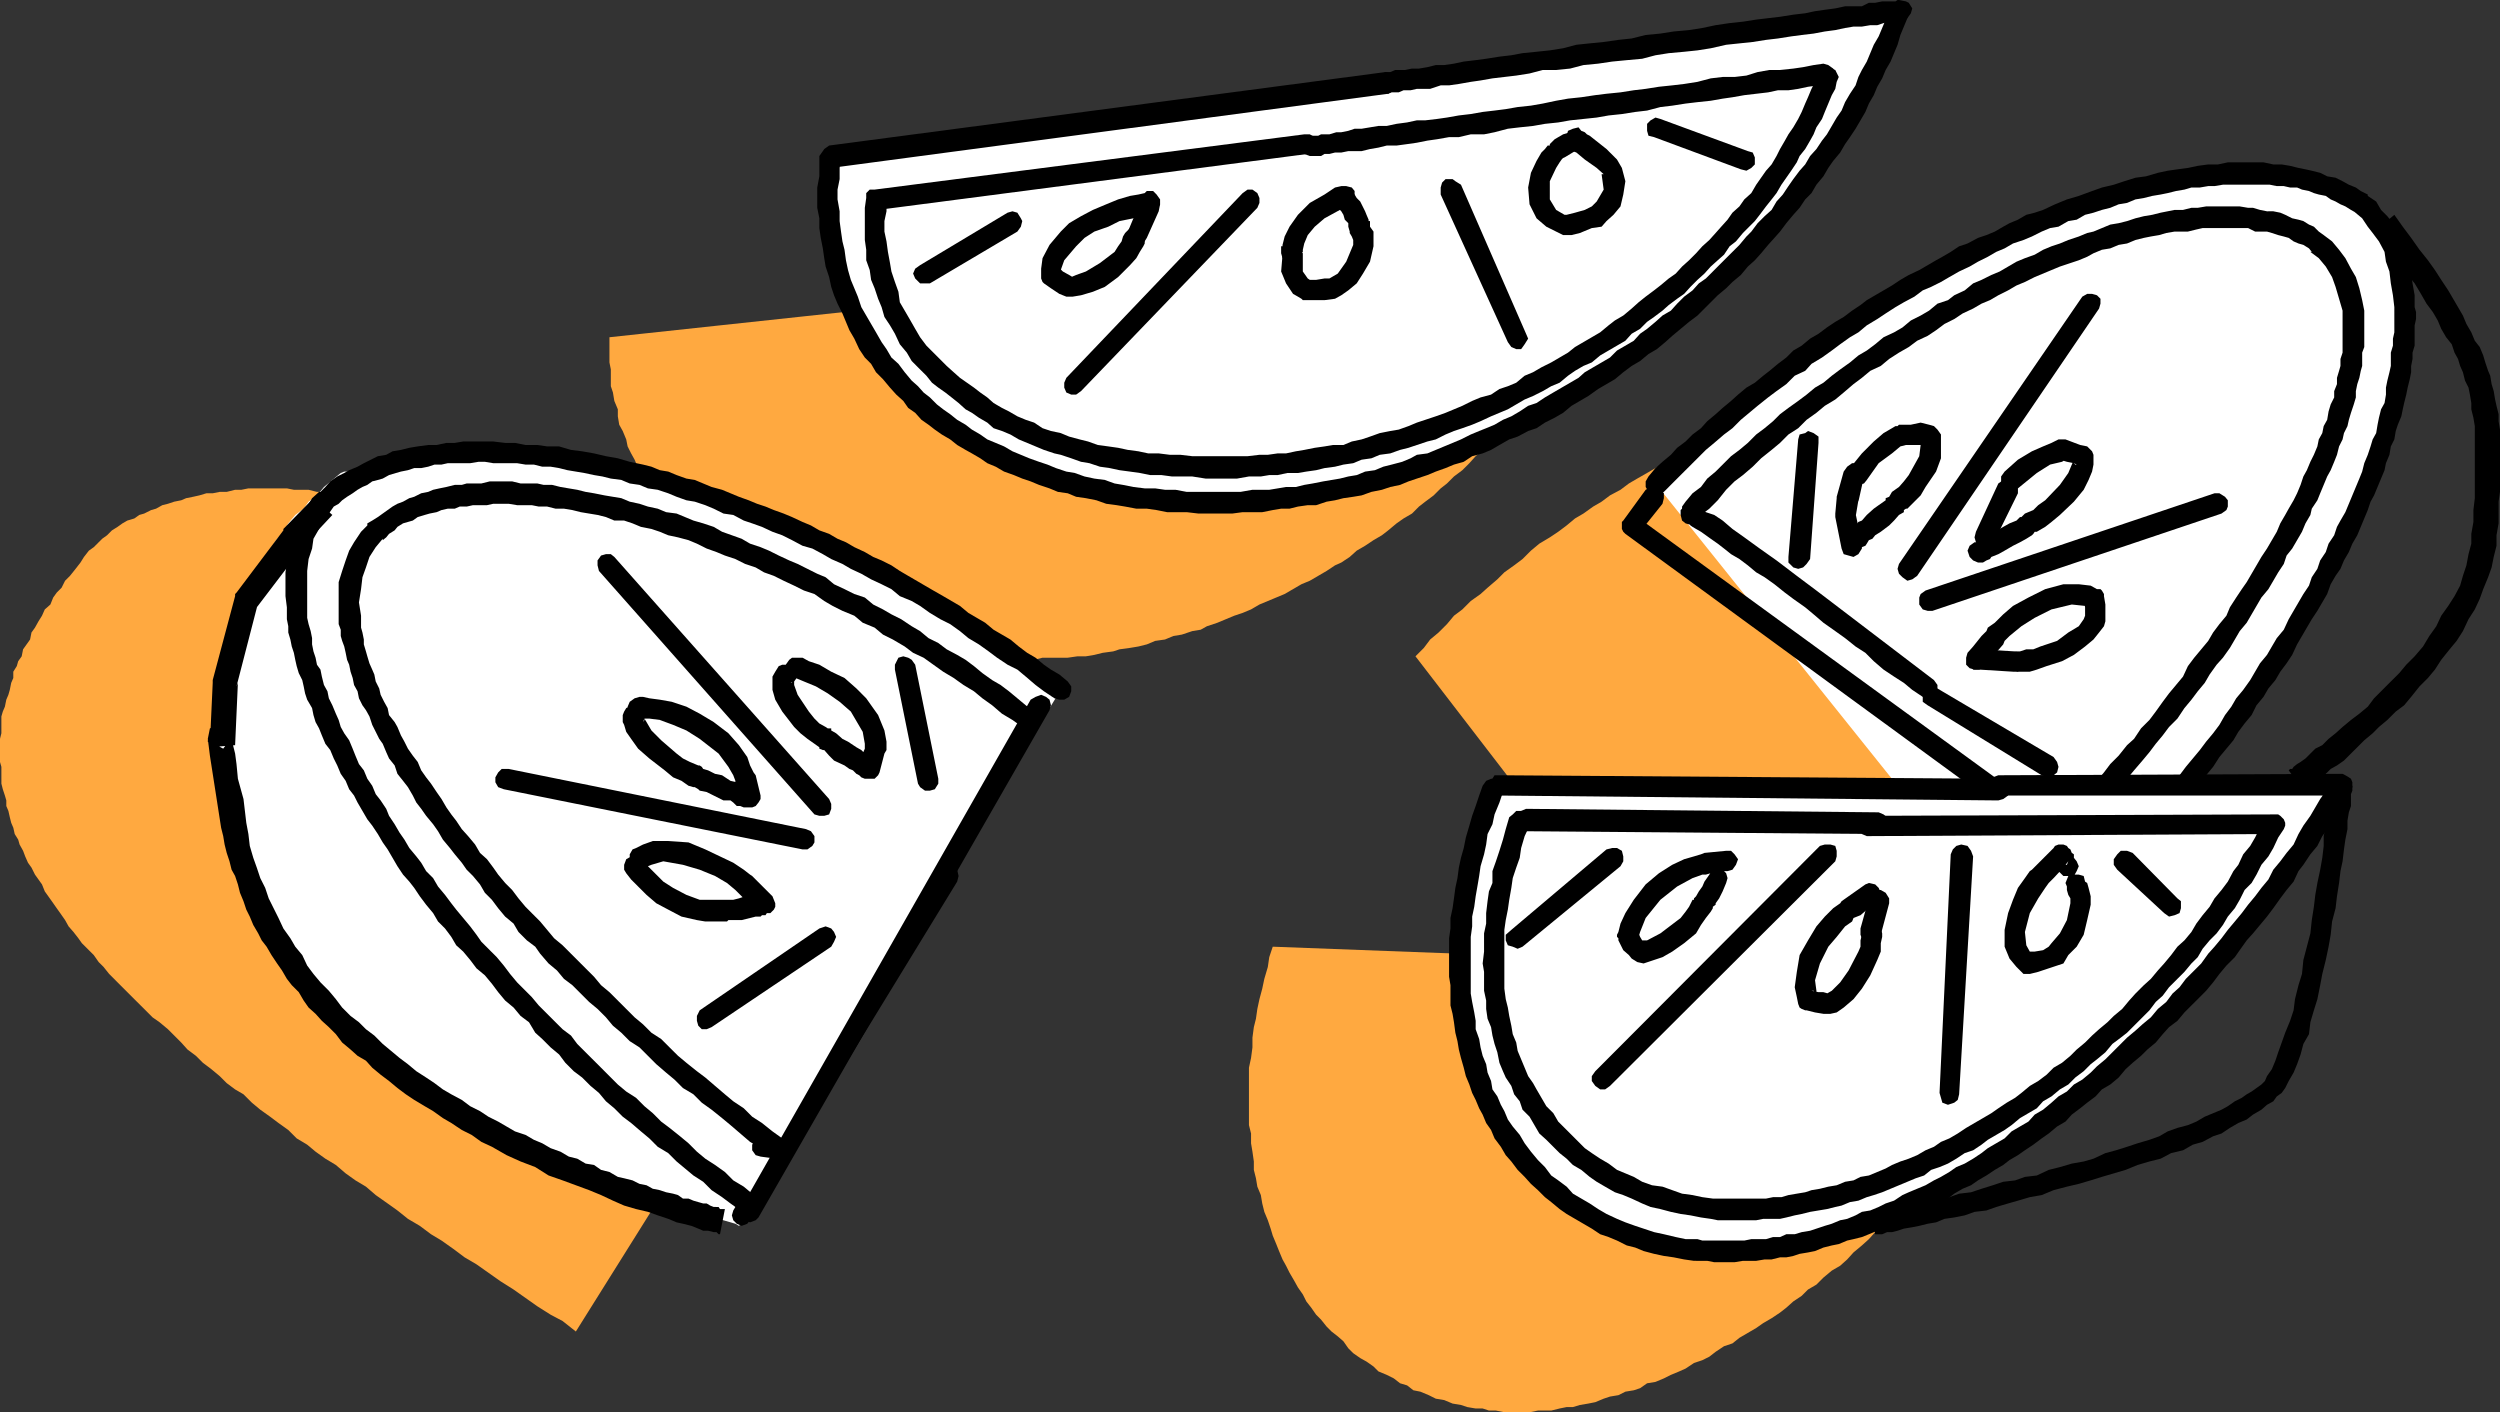
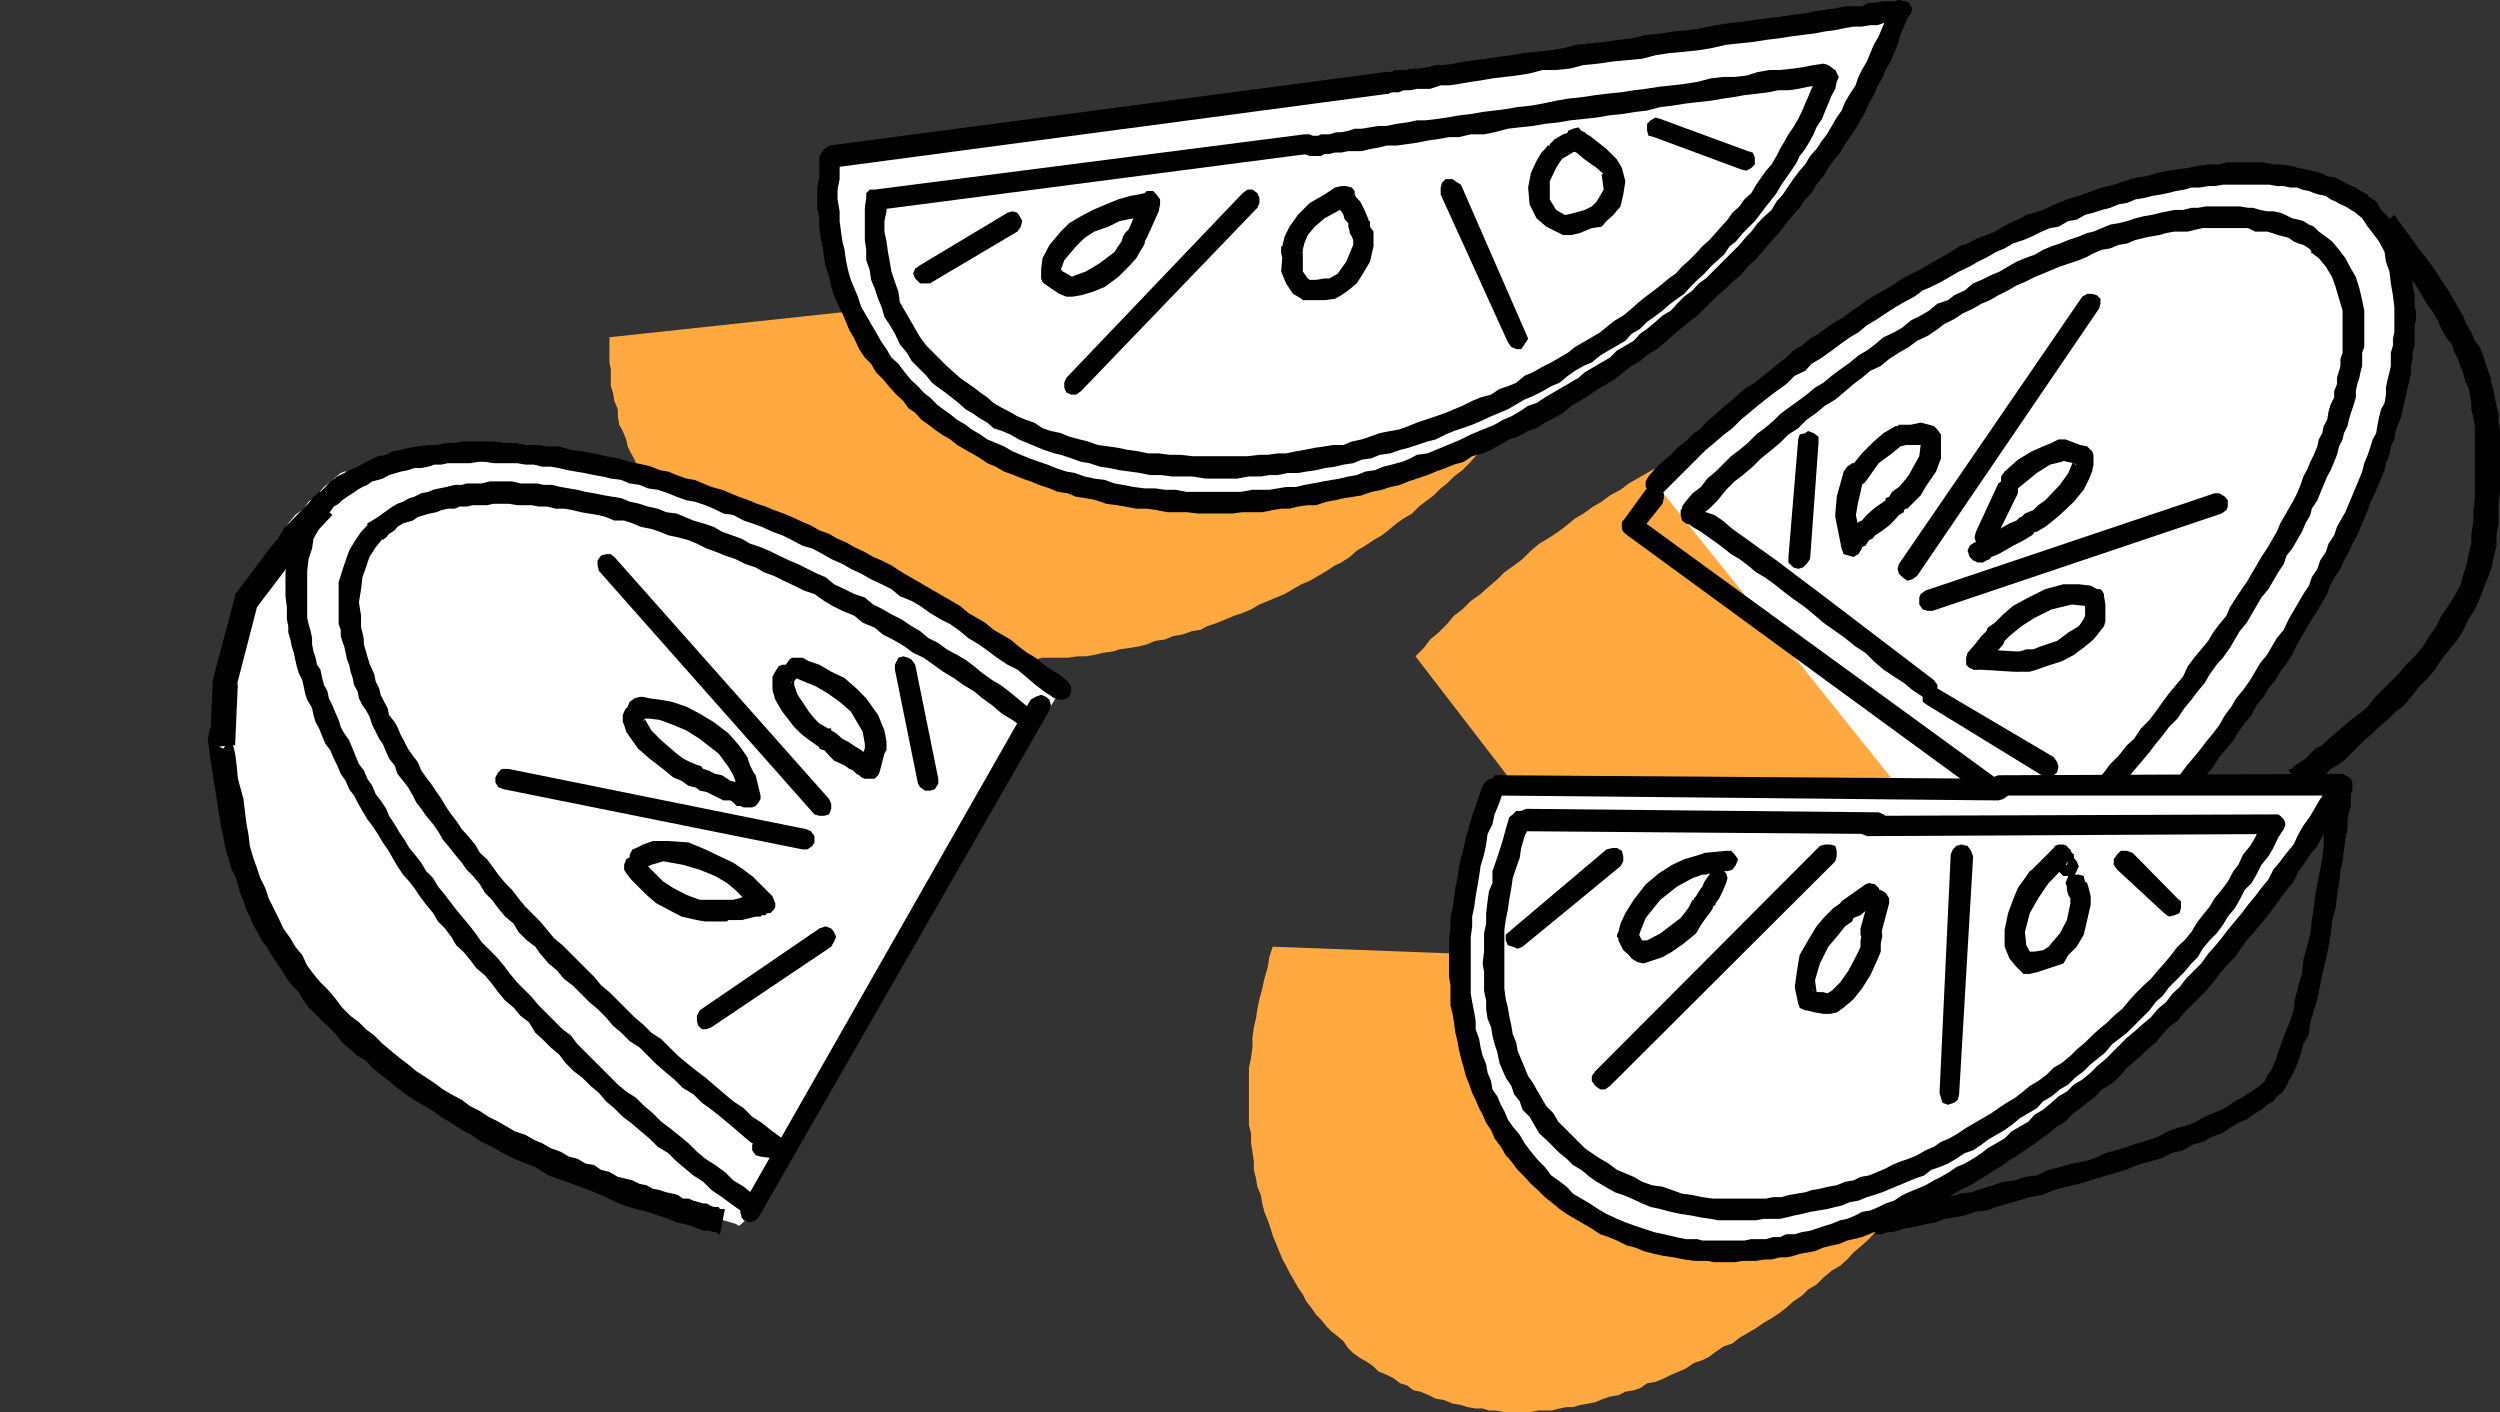
<svg xmlns="http://www.w3.org/2000/svg" width="357.301" height="201.801">
  <rect width="100%" height="100%" fill="#333333" stroke="none" />
-   <path fill="#ffa940" d="m133.602 108.398-1.2-.898-1.402-1-1.398-.7-1.2-1-1.5-.902-1.402-.699-1.5-1-1.398-1-1.403-.898-1.5-.703-1.199-1-1.398-.7-1.5-1-1.403-.699-1.398-1-1.2-.699-1.5-.7-1.402-.702-1.5-1-2.797-1.399-1.5-.699-1.203-.8-1.398-.7-1.5-.7-1.399-.702-1.203-.7-1.398-.8-1.5-.7-1.399-.699-1.5-.5L89 83.2l-1.398-.699-1.2-.5-1.5-.7-1.203-.5-1.398-.702-1.5-.5-1.399-.399-1.203-.8-1.398-.4-1.2-.5-1.5-.5-1.199-.5L71.5 76l-1.5-.402-1.2-.297-1.398-.5-1.203-.403-1.199-.3-1.2-.5-1.398-.2L61.2 73.2l-1.5-.5-1.199-.3-2.399-.4-1.2-.3-1.203-.2-1.199-.3-2.398-.4-1.2-.3H47.7l-1.199-.2h-1.2l-1.198-.3H42l-1-.2h-5.5l-1 .2h-.898l-1.2.3h-1l-1 .2H29.5l-1 .3-.898.2-1 .2-.7.3-1 .2L24 72l-.8.2-.9.5-.698.198-1 .5-.7.2-.703.5-1 .3-.699.403-.7.5-.8.5-.7.699-.698.5-1.2 1.2-.703.5-.699.898-.5.8-.7.903-.8 1-.7.699-.5 1-.698.7-.5.698-.403 1-.797.7L6 88l-.5.8-.5.9-.5.698-.2 1-.5.7-.5.703-.198 1-.5.699-.2.7-.5.8v.898l-.3.7-.2 1-.203.703-.297.699-.203 1-.297.7-.203.698v2.403l-.199.797v3.3l.2.7V112l.202.8.297.9.203.698v.801l.297.7.203.902.2.797.3.703.2.898.5.801.199.7.5.898.3.8.399.903.5.699.5 1 1 1.398.402 1 .5.7.5.703.7 1 .5.699.699 1 .5.898.699.801.7.899.5.703 1 1 .702.699.7 1 .699.7.8 1 .899.898.7.703 2 2 .902.898 1.699 1.7 1 .699 1.199 1L25.902 149l.899 1 1.199.898 1 1 1.2.903 1.202 1 1 1 1.2.898 1.199.7L36 157.597l1.2 1 1.402 1 1.199.902 1.398 1 1.203 1.2 1.5.898 1.2 1 1.398 1 1.5.902 1.402 1.2 1.399 1 1.5.898 1.398 1.203 1.703 1.2 1.399 1 1.5 1.2 1.699 1 1.602 1.198 1.5.903L64.8 178.5l1.601 1.2 1.7 1 3.398 2.398 1.902 1.203 3.399 2.398 1.898 1.2 1.703.902 1.899 1.5 51.3-81.903" />
  <path fill="#fff" d="m106 172-2.398-.7-2.102-.702-1.898-.7-2.2-.699-1.902-.5-1.7-.699-1.698-.8-1.903-.7-1.398-.5-1.7-.402-1.5-.797-1.402-.703-1.398-.5-1.2-.7-1.5-.5-1.199-.699-1.203-.5-.898-.398-1.2-.801-1-.402-1.199-.797-1-.403-.902-.8-1-.399-.898-.8-1-.399-.7-.5-1-.7-.902-.5-.8-.702-.9-.797-.698-.703-1-.5-.7-.7-1-.699L60 149.5l-.8-.7-.9-.8-1-.7-.898-.702-1-.7L53.7 144.2l-.898-.699-.801-.7-.898-1-1-.702-.903-1-.797-.899-.902-1-.7-1-1-1.199-.698-.902-.7-1.2-.8-1-.7-1.199-.703-1.199-.699-1.2-.7-1.202-.8-1.399-.7-1.199-.5-1.2-.698-1.5-.5-1.202-.403-1.399-.797-1.398-.203-1.5-.5-1.403-.5-1.5-.2-1.199-.2-1.398-.3-1.703-.2-1.399-.3-1.5v-8.601l.3-1.399.5-1.5v-1.2l.2-1.2.5-1.402.5-1.199.2-1.5.702-1.199.5-1.402.5-1.2.7-1.199.699-1L40 82l.8-1.2.7-1.202.902-1.2 1-1.199.7-.898 1-1.203.898-1 1.2-.899 1-1.199 1.202-1 1.2-1-.2.3h-1.5L48.7 70l-.297-.402 55.7 104.601-.2-.5.2-.5.3-.699.399-.2.5-.3H106" />
  <path fill="#ffa940" d="m252 158.398-49.7-64.597 1.2-1.203.902-1.2 1.2-1L206.8 89.2l1-1.199 1.199-.902 1.2-1.2 1.402-1 1-.898L214 82.8l1-1 1.402-1 1.2-.902L218.8 78.7l1.199-1 1.5-.898 1.2-.801 1.202-.902 1.2-1 1.199-.7 1.398-1 1.203-.699 1.2-.898 1.5-.801 1.199-.902 1.199-.7 1.402-.8L237.8 66.2l1.398-.699 1.203-.7 1.5-.8 1.2-.402 1.199-.797 1.199-.703 1.402-.5 1.2-.7 1.199-.5 1.5-.398 1.199-.8 1.2-.4 1.202-.5 1.2-.5 1.398-.202 1.2-.5 1.202-.5 1.2-.2 1.199-.5 1.199-.3 1.2-.399 1.202-.3 1.2-.2 1.199-.3 1-.2 1.2-.2 1.2-.3h1.202l1.2-.2.898-.3h3.102l1.199-.2h1l1 .2h3.101l.899.3 1 .2h.699l1 .3.902.2 1 .5h.7l1 .198.699.5 1 .2.699.5.7.3.702.403.7.5.8.5.399.5L298 59.5l.3.5.5.398.4.801.3.399.5.8.2.403.202.797.297.703.203.699.297.7.203.698.2.801v.899l.3.703V70.5l.2.7v2.698l-.2.903v2l-.3.898v1l-.2.899-.203 1-.297 1-.203.902-.297 1-.203 1.2-.199.898-.3 1.203-.5 1L299 89l-.5 1.2-.2 1-1 2.398-.5 1.203-.398.898-1 2.399-.703 1.203-1 2.398-.699 1.2-.7 1-.5 1.402-1.398 2.398-.8 1.2-.7 1.199-.703 1.5-.699 1.203-.7 1.199-.8 1.398-.898 1-.7 1.403-1 1.199-.703 1.398-1 1.2-.898 1.5L280 124.3l-.898 1.199-1 1.398-.903 1.2-1 1.5-1 1.203-.898 1.398-1 1.2-1.2 1.402-.901 1.2-1.2 1.2-1 1.5-1.2 1.198-1 1.403-.898 1.199-1.203 1.5-1.199 1.2-1.2 1.398-1.198 1.203-1.2 1.199-1.203 1.398-1.199 1.2-1.2 1.5-1.198 1.203-1.2 1.398-1.203 1-1.5 1.399L250 159.3l2-.203 2.102-1.2 2.199-.699 1.898-1 1.903-1 1.699-.699 1.898-.902 1.5-1 1.602-.7 1.699-.699 1.5-1 1.402-.699 1.399-.7L274 148l1.5-.7 1.2-.702 1.202-.7 1.2-.5.898-.699 1.2-.699 1-.8 1.202-.4 1-.8.899-.402 1-.797.898-.703 1-.5 1-.7.703-.5.899-.699 1-.5 1-.699.898-.5.703-.7 1-.5 1-.702.899-.5 1-.7.898-.5 2-1.398.703-.5.7-.5.699-.402.699-.797.8-.703.4-.7.8-.699.402-.699.797-.8.403-.9.5-.702 1-2 .5-.899.398-1 .3-1.199.5-.902.4-1.2.3-1 .5-1 .2-1.199.202-1.199.297-1.2.203-1.202.297-1.2.203-1.199.2-1.398v-1l.3-1.403V102.2l.2-1.199v-6.5l-.2-1.2v-2.6l-.3-1.2-.2-1.5v-1.2l-.203-1.202-.297-1.399-.203-1-.5-1.398-.199-1.203-.3-1.2-.5-1.199-.2-1.2-.5-1-.5-1.2-.398-1.202-.5-.899-.5-1.199-.5-1-.5-.902-.7-1-.5-1-.703-.899-.699-1-.7-.898-.698-.801-.801-.7-.7-.702-.902-.7-.797-.699-.902-.8-.7-.399-1-.8-1-.4-.898-.5-1-.3-1.203-.402-.898-.297-1.2-.203L252 158.398" />
  <path fill="#c080c0" d="M246.402 120h.297l.703.2h1.2l1.199.198h3.398l.903-.199L255.3 120l2.398-1 1.903-1.2 1.5-1 .699-.902.5-.5V114.2l-.3-1.2-.2-.7-.198-.3-1.2-.402-2-.297-2.601.699-2.399 1-2.203 1.398-1.398 1.2-1 1-.2.203-2.199 3.199M239 125.2l17.3 10.1-17.3-10.1" />
  <path fill="#fff" d="M236.602 69.098 239 66.699l1.2-1 1.202-1.199 1.2-.902 1.199-1.2 1.398-1.199 1.203-1 1.2-1L248.8 58l1.199-.902 1.2-1.2 1.5-1 1.202-.898 2.399-2 1.398-.902 1.203-1 1.5-.899 1.2-1L263 47.5l1.2-1 1.202-.902 1.399-.797 1.199-.903 1.2-.699 1.5-1 1.402-.699 1.199-.7 1.5-.8 1.199-.7 1.2-.702 1.202-.7 1.399-.699 1.199-.8 1.402-.399 1.2-.8 1.5-.7 1.199-.5 1.199-.7 1.402-.5 1.2-.402 1.199-.8 1.199-.2 1.5-.699 1.2-.5 1.202-.199 1.399-.5L299 29l1-.5 1.2-.2 1.402-.5 1.199-.202 1.199-.5 1.2-.297 1.202-.203 1-.2 1.2-.3 1.199-.2.898-.3 1.203-.2h1.2l1-.199h1.199l.898-.3h2.203l1-.2h1.899l1.199.2h1.902l1 .3h.899l.699.2 1 .199 1 .3h.7l.702.5 1 .2.7.203.699.297.699.5 1 .203.7.5.5.5.702.199.5.5.7.5.5.7.5.5.199.398 1 1 .199.703.2.5.5.699.3.7.2.8.202.7.297.5.203.898v.703l.297.797.203.703v.898l.2.801v6.2l-.2 1v1.898L343.2 52l-.297 1v1l-.203.898-.297 1.2-.203 1-.2.902-.3 1.2-.5 1.198-.2 1-.2 1.2-.5 1-.3 1.203-.398 1.199-.5.898-.301 1.2-.399 1.203-.5 1.199-.703 1.2-1 2.398-.5 1.203L335 76.5l-.5 1.2-.7 1.5-.5 1.198-.698 1.2-.7 1.203-.703 1.398-.797 1.2-.402 1.199-.8 1.203-.7 1.398-.898 1.2-.801 1.199-.7 1.5-.902 1.203-.797 1.398-.902 1.2-1 1.5-.7 1.199-1 1.203-.898 1.398-1 1.399L318 104.8l-1 1.2-1 1.5-.898 1.2-1 1.398-1.2 1.203-.902 1.5-1.2 1.398-2 2.399-1.198 1.402-1.2 1.2-1.203 1.5-1.199 1.398-1.2 1.203-1.198 1.199-1.2 1.5-1.203 1.2-1.199 1.398-1.2 1.203-1.198 1.398-1.403 1.2-1.199 1.199-1.398 1.5-1.2 1.203-53.8-67.203" />
  <path d="m237.8 70.3 1.2-1.202 1.2-1.2 1.202-1.199 2.399-2.398 1.199-1 1.402-1.203 1.2-.899L248.8 60l2.398-2 1.5-1.2 1.203-.902 1.399-1 1.2-1.198 1.5-.7.902-1 1.5-.902 1.399-1 1.199-.899 1.402-1 1.2-.699 1.199-1 1.5-.902 1.199-.797 1.402-.903 1.2-.699 1.5-.8 1.199-.899L276 41l1.402-.7 1.2-.702L280 38.8l1.5-.703 1.2-.7 1.402-.699L285.3 36l1.199-.5 1.2-.7 1.5-.5 1.202-.5 1.399-.702 1.199-.5 1.2-.2 1.402-.8 1.199-.2 1.2-.698 1.2-.3 1.202-.399 1.2-.3 1.199-.5L304 29l1.2-.5 1.202-.2 1.2-.3 1.199-.2 1-.202L311 27.3l1.2-.203 1-.297h1.202l1.2-.203h.898l1.2-.2h6.702l1 .2h1l.899.203h1l.699.297 1 .203.7.297.702.203 1 .199.7.5.699.3.699.4.7.3.8.5.7.398-.298-.199 1.2 1 .8 1.2.7.902.898 1.2.8 1.5.2 1.398.5 1.403.2 1.699.3 1.7.2 1.698V47.5l-.2.898v1l-.3 1v1.903l-.2.898-.3 1.2-.2 1v1l-.2 1.199-.5.902-.3 1.2-.2 1-.198 1.198-.5.903-.301 1-.399 1.199-.5 1.2-.3 1.198-.403 1-.5 1.2-.5 1.203-1 2.398-.699 1.2-.5.902-.398 1.199-.801 1.2-.399 1.198-.8 1.2-.403 1.203-.797 1.199-.402 1.2-.8 1.198-.7 1.2-.7 1.203-.698 1.199-.7 1.5-1 1.2-.703 1.198-.699 1.2-1 1.203-1.398 2.398-1 1.399-1 1.203-.7 1.199-.902 1.2-.8 1.398-.9 1.203-1 1.199-.898 1.2-2 2.398-.902 1.203-1.2 1.5-.698 1.199-1.2 1.2-2 2.398-1.203 1.203-.898 1.199-1.2 1.398-1.199 1.2-1 1.203-1.203 1.199-.898 1.2-4.801 4.8-1 1.2-1.2 1.198-1.398 1.2-1.203 1.203-.297.699v.5l.297.7.703.5h.7l.699-.5 1.199-.9 1.2-1.202 1.202-1.2 2.399-2.398 1-1.2 1.199-1.202 1.2-1.2 1.202-1.199.899-1.199 1.199-1.2 1.2-1.202 2-2.399 1.202-1.199.899-1.2 1-1.5 1.199-1.202.902-1.2 2-2.398.899-1.2 1-1.202.898-1.399 2-2.398.703-1.203.899-1.2 1-1.199.699-1.398 1-1.203.7-1.2 1-1.199.702-1.199.899-1.2.8-1.202.7-1.5 1.398-2.399.703-1.199.797-1.2.703-1.202.7-1.2.5-1.398.699-1.2.699-1 .5-1.202.7-1.2.5-1.199.702-1.199.5-1.2.5-1.202.5-1.2.399-1.199.5-.898.5-1.203 1-2.399.199-1 .5-1.199.2-1.2.5-1 .202-1.202.297-.899.5-1.199.203-1 .2-.902.3-1.2.2-1 .3-1.199.2-1v-.898l.199-1v-.903l.3-1V46.5l.2-.902v-1l-.2-.7V42.2l-.3-1.699-.2-1.7-.5-1.402-.199-1.398-.703-1.5-.5-1.2-.699-1.402-.8-1-.9-.898-.698-1.2-1.2-.8v-.2l-1-.5-.703-.5-1-.402-.898-.5-1-.5-1.2-.199-1-.5-1.199-.3-.902-.2-1-.199-1.2-.3-1.198-.2h-1.2l-1.402-.3h-5.098l-1.402.3h-1.398l-1.5.2-1.403.3-1.5.2-1.398.198-1.399.301-1.703.5-1.5.2-1.597.5-1.5.5-1.7.402-1.402.5-1.898.699-1.7.5-1.703.7L292 30l-1.2.398-1.198.301-1.2.7-1.203.5-.898.5-1.2.699-1.199.5L282.7 34l-1.5.8-1.199.4-1.2.8-1.198.7-.903.5-2.398 1.398-1.5.703-1.2.699-1.199.8-1.203.7-2.398 1.398-.899.7-1.203.8-1.199.903-1.2.699-1.198.8-1.2.9-1.203.698-1.199 1-1.2.7-1 1-1.198.902-1.2 1-.902.7-1.2 1-1.198.698-1.2 1-1 .903-1.203 1-1 .898-1.199 1-.898 1-1.2.899-1 1L239.7 64l-.898 1-1.2 1-1 .898-1 1.2-.402.703v.797l.403.703.8.199h.7l.699-.2" />
  <path d="m243.102 73.598 1.199-.899L245.5 71.5l1.2-1.5 1.202-1.2 1.2-.902L250.5 66.7l1.2-1.199 1.5-1.2 1.202-1 1.2-1.202L257 61.2l1.2-1.2 1.402-1 1.199-1 1.5-.902 1.199-1 1.402-1.2 1.2-.898 1.199-1 1.5-.7 1.199-1 1.402-.902 1.399-.8 1.199-.899 1.5-.699 1.2-.8 1.202-.9 1.399-.702 1.199-.797 1.5-.703 1.2-.7 1.202-.5 1.2-.699L287 41.5l1.2-.7 1.202-.5 1.399-.702 2.398-1 1.203-.5 1.5-.5 1.2-.399 1.199-.5.898-.5 1.203-.5 1.2-.199 1.199-.5 1.199-.2 1.2-.5 1.202-.3 1-.2 1.2-.202 1-.297 1.199-.203h1.898l1.203-.297.899-.203h6.5l1 .5H324l.7.203.902.297.8.203.7.199.699.5.699.3.7.2.8.5.402.5h-.203l1.203.898 1 1.2.899 1.5.5 1.402 1 3.398v6l-.301.903v1l-.2.699-.3 1v.898l-.398 1v.903l-.5 1-.301 1-.2 1.199-.5.898-.199 1-.5.903-.203 1-.5 1.199-.5 1-.5 1.2-.5.898-.398 1.203-.5 1.199-.5 1-.7 1.2-.5.898-.699 1.203-.5 1.199-.703 1.2-.699 1.198-.8 1.2-.7 1.203-1.398 2.398-.7 1-.8 1.2-.903 1.402-.5 1.199-1 1.2-.898 1.198-.7 1.2-1 1.203-1 1.199-.902 1.2-.699 1.5-2 2.398-.898 1.203-1 1.398-.903 1.2-1.199 1.199-1 1.5-1 .902-1.2 1.5-1.198 1.2-.903 1.198-1.199 1.403-1 1.199-3.598 3.598L293.7 118l-3.597 3.598-1.2 1.5-5.3 5.3v1.2l.5.402.699.5h.5l1.898-.5.801-.402.402-.797v-.703l-.203-.7-1-.199-.699-.3-1.898.5h.699l.699.199.3.5.2.703v.797l-.5.402 2.402-2.402 1.5-1.399 1.2-1 1.199-1.398 1.199-1.203 1.2-1.2 1.202-1.199 1.2-1.398 1.199-1.203 1.199-1.2.902-1.199 1.2-1.5 2.398-2.398 1-1.203 1.2-1.399 1-1.199.902-1.2 1-1.202.898-1.2 1.2-1.199 1-1.5 1-1.199.902-1.2 1-1.202.699-1.2 1-1.398.898-1 1-1.402.703-1.2.7-1.199 1-1.199.699-1.2.699-1.202.7-1.2 1-1.199.702-1.199.7-1.2.8-1.202.399-1.2.8-1L329 76l.5-1.2.7-1.202.202-.899.797-1.199.403-1 .5-1.2.5-1.202.5-.899.5-1.199.398-1 .3-1.2.5-1 .2-.902.5-1 .2-.898.3-1 .402-1.2.297-1v-.902l.203-1L337.2 54l.203-1 .2-.7v-1.902l.3-.8v-5.2l-.3-1.5-.403-1.699-.5-1.601-.699-1.2-.8-1.5-.9-1.199-1-1.199-1.198-.902-.7-.5-.703-.7-.699-.3-.8-.5-.7-.2-.898-.199-1-.5-.7-.3-1-.2H324L323 30l-1-.3h-.7l-1.198-.2H315.3l-1.2.2h-.902L312 30h-1.2l-2 .398-1.198.301-1.2.2-1.203.3-1.199.399-1.2.3-1.198.2-1.2.5-1.203.5-.898.203-1.2.5-1.5.5-1.199.5-1.203.398-1.199.5-1.2.7-1.398.5-1.203.5-1.199.699-1.2.703-1.198.5-1.403.699-1.199.5-1.2 1-1.5.7-.898.698-1.5.5-1.203 1-1.199.7-1.398.703-1.2 1-1.203.699-1.5.7-1.199 1-1.2.898-1.198.703-1.2 1-1.402 1-1.2.898-1.198 1-1.2.7-1.203 1L257 57.3l-1.398 1-1.2.898-1 1-1.203 1-1.199.899-1.2 1.203-1.198 1-1.2.898-1 1-1.203 1.2-1.199 1-.898 1.199-1.2.902-1 1.2-.5.698v.801l.5.399.5.5h1l.7-.5" />
  <path d="M288.402 96h1.7l1-.3 1.398-.5 2.2-.7 1.702-.902 1.598-1.2 1.2-1 .8-1 .7-.898.202-.7v-2.402L300.7 85.2v-.3l-.297-.5-.203-.2h-.5l-.898-.5-1.7-.199h-2.199l-2.601.7-2.399 1.198-2.203 1.2-1.398 1.203L285.1 89l-1 .7-.199.5-.703.698-1.199 1.5-.8.903-.2.699v1l.5.5.7.2h.702l.7-.5 2.699-3.102.199-.5.7-.7 1.702-1.398 1.899-1.2 2.398-1.202 2.903-.7 1.898.2.5.203-.2-.403-.3-.3-.2-.5.2 1.203v1.5V88l-.2.5-.698 1-1.5.898-1.602 1.2-2.398.8-1 .403h-1l-.903.297h-.5l-.699.203-.5.5-.2.699.2.7.5.5.902.3m-4.999-15.602.5-.3.5-.2.2-.3 1-.399.898-.5 1.2-.699 1-.5.902-.5.8-.5.2-.2.199-.3h.3l1.2-.7.898-.702 1.203-1 2-1.899L297.801 70l.699-1.402.5-1.2.2-1V65l-.2-.5-.7-.7-1-.202-2.1-.797h-1l-1 .5-1.2.5-1.598.699-2 1.2-1.902 1.698-.5.7v1l.5.5.7.402h.5l.702-.2 2.7-2.202 1.898-1.2 1.7-.398.5-.3h-.798l1 .3 1 .2.399.198h-.2l-.199-.199v-.5l-.3.7-.5 1.199-1.2 1.703-2.101 2.199-1 .7-.7.698-1.199.5-.5.5h-.203l-.5.5-1 .403-.898.5-1.2.699-.699.5-.8.3-.403.2-.297.2-.5.3h-.203l-.699.5-.3.7.3.898.5.5.7.3h.702m-17.3-2.198.5-.2.199-.3.3-.5.5-.2.399-.5.8-.5 1.2-.902.7-.7.702-.8.7-.399v-.3l.3-.2h.2l1.898-1.898.7-1.203 1.5-2.2.702-1.898v-3.402l-.5-.7-.5-.5-.703-.199-1.199-.3-1.398.3h-1.7l-.203.2h-.297l-.5.3-1.203.7-1.398 1.199-1.7 1.703-1.699 2.097-.203.7.203.8.5.7.7.203.8-.203.399-.5 1.699-2.399 1.902-1.398 1.2-1 .8-.203h-.5H275h-.2l-.3-.297v.297l-.2 1.601-1.5 2.7-.698.902-.7.797-1 .703L270 71l-.5.2v.3l-1 .7-.7.5-1 .898-.698.8-.5.2-.403.5-.297.203-.203.297-.297.203-.402.5-.3.898.3.801.7.398h.5l.902-.199M276.2 87.3l41.3-13.902.7-.5.202-.5V71.5L318 71l-.8-.5h-.7l-41.3 13.898-.7.5-.2.5v1l.5.7.7.203h.7M274 82.3l26-38.202.2-.7V42.7l-.5-.5-.7-.2h-.7l-.698.398-26.2 38.2-.203.703.203.699.5.5.7.5.699-.2.699-.5m1.5 18.5 16.3 10 1 .298.7-.297.5-.403.2-.8-.2-.7-.5-.699-16.598-9.8-.703-.301-.699.3-.7.403v1.5l.7.5m-16.8-20.903 1.202-16.597v-.903l-.703-.5-.797-.3-.402.3-.8.2-.2.703-1.398 16.797v.8l.699.7.699.203.7-.203.5-.5.5-.7" />
  <path fill="#ffa940" d="M87.102 48.2v3.6l.199 1v2.4l.3.898.2 1.203.5 1.199v1l.199 1.2.5.898.5 1.203.2 1 .5 1 .5.898.5 1.2.402 1 .8.902.399 1 .8 1 .399.898.8 1 .7.7.7 1 .702.902L101 79.398l1 .7.902.703 1 .797.899.703 1.199.898 1 .5 1 .7.902.5 1.2.699 1 .8 1.199.403 1.199.5 1.2.699 1.202.5 2.399 1 1.398.5 1 .398 1.403.5 1.199.301 1.5.399 1.398.5 1.203.3 1.2.2 1.699.203 1.199.297 1.402.203 1.5.297 1.399.203 1.398.199h4.403l1.597.3h4.602L149 94h3.602l1.398-.2h1.2l1.202-.202 1.2-.297 1.5-.203.898-.297 1.5-.203 1.2-.2 1.202-.3 1.2-.5 1.398-.2 1.2-.5 1.202-.199 1.5-.5 1.2-.199.898-.5 1.5-.5 1.2-.5 1.202-.5 1.2-.402 1.199-.5 1.199-.7 1.2-.5 1.202-.5 1.2-.5L186 83.5l1.2-.5 1.202-.7 1.2-.702 1.199-.797.898-.403 1.203-.8 1-.899 1.2-.699 1.199-.8 1.199-.7.902-.7 1.2-1 1-.702 1.199-.7 1-1 .898-.699 1.203-.898 1-1 .899-.703 1-1 1.199-.899 1-1 .902-1 1-.898.7-.703 1-1.2.898-1 1-1 .7-.898 1-1 .702-1.2.899-.902.8-1.199.899-1 .7-1.199.8-1 .902-.902.5-1.2.7-1 .699-1.199 1-1.199.5-1.2.699-.902.5-1.199.7-1 .5-1.199.702-1.2.5-1.202.5-1.2.7-1.199L231.3 35l.5-1.2.5-1.202L87.1 48.199" />
-   <path fill="#c080c0" d="m157.902 52.8.2.2.3.7.7 1 .5.698.199.7.199.703.5 1 .3.699v1l-.8 2.398-.898 1.7-1.2 1.203-1 .398h-3.601l-.7-.398-1-1.203-.402-2.7.703-2.398 1.2-1.902 1.699-1.7 3.101-2.097" />
  <path d="M156.7 53.7h.202v.5l.297.5.203.198.2.301.5.7.3.5.2.402.199.5v.5l.5.699v1l-.7 2.398-1.199 1.403-1 .5h.297-3.398L154 64l-.398-.402-.801-.797-.2-1.903 1-2.398L155 56.8l.7-.702.702-.5 1.5-.899.899-.699-2.102-.3" />
  <path d="m154 53.7-.398.3-1 .898-1.2 1.5L150.2 58.5l-.5 2.2.301 2.6.902 1.9 1 1 .7.5h.199l.3.198H156l1.2-.199.902-.3 1-.7.898-.898 1.2-1.5.8-1.703.402-1.899V58.5l-.402-.902-.3-1-.2-.2v-.5l-.3-.699-.4-.5-.5-1-.5-.5V53l-.198-.2v-.5l-1.5-1.5-1.2.798-.703.402-1.398 1-.801.7" />
  <path fill="#c080c0" d="m188.102 45.098.5.203.5.5.898.5 1 .699.7.5.5.5 1 .7.402.698.5.7.3 2.203-.5 1.898-.703 1.399-1 .8-1.199.403-1.7.5-.698.297-1-.297-1.602-.903L184.5 54l-.2-2.2.5-1.902.7-1.5.2-.398 2.402-2.902" />
  <path d="M187.402 46.5h.2l.3.3h.2l.3.2.399.2.5.5.699.3.5.398.5.5.5.301 1.2 1.2v.199l.202 2.402-.703 1.2-.5.698-.699.301-1.398.399-1.5.5.699-.2h-.7l-1.199-.699-.902-1.5-.3-2.398.702-1.703.5-.7.7-.699 1-1.398.699-.801-1.899.5" />
-   <path d="m184.5 47-.2.5-.5 1.2-.698 1.698-.5 1.903.5 2.398 1.199 2.102 1.898 1.5 1.403.5.8.199h.399l1.199-.2 1.7-.5 1.202-.5 1-.702.7-1 .699-1.2.5-1.699.199-1.601-.398-2-.5-.899-.7-1-.8-.5-.403-.199v-.2l-.297-.3-.703-.5-.5-.402-.898-.5-.5-.5-.301-.2h-.2l-.5-.3-.198-.2-.5-.3-1-.399-.7.899-.5.703-1.203 1.5-.699.699" />
  <path fill="#c080c0" d="m199.902 42.2 16.5 6.5-16.5-6.5" />
  <path d="m199.402 43.598 16.598 6.5.902-2.899-16.3-6.398-1.2 2.797" />
  <path fill="#fff" d="m198.2 11.7-79.4 10.6-.3 1.4v7.5l.3 1.198V34.5l.4 2.398.5 1.2v1l.5 1.203.202.898.5 1 .5 1.2.2 1 .5.902.5 1 .699.898 1 2 .699.899.7 1 .5.902.702 1 .7.7.8 1 .899.698.5.7 1 .703.699 1 .902.699.797.7.903.8 1 .7.898.698 1 .5 1 .7 1.2.703.902.5 1 .5L142 65l1.2.5 1.202.5 1 .398 3.598 1.5 1.2.2 1.202.5 1.2.5 1.199.203 1.398.5 1.203.199 1.5.3 1.2.2 1.398.3 1.2.2 1.5.2h1.402l1.398.3h1.5l1.2.2H179l1.2-.2h1.202l1.2-.3h1.199l2.398-.4h1.403l1.199-.3 1.199-.2 1.2-.3 1-.2 1.402-.5 1.199-.202L196 68.8l1.2-.403 1.202-.3 1.2-.5 1.5-.2 2.398-1 .902-.398 1.2-.5 1.199-.3 1.5-.7 1.199-.5 1.2-.402 1.202-.5 1.2-.5 1.199-.7.898-.5 1.203-.5 1.2-.699 1.199-.5 2.398-1.398 1.203-.5 1-.703 1.399-.7 1-.8 1.199-.7 1-.699 1.2-.699 1.202-.7.899-.8 1.199-.902 1.2-.7 1-.8.902-.899L236.8 48l1-1 1.2-1 1-.7.902-.902 1.2-1 1-1L244 41.7l1-.898 1-1 .902-1 1-.903.899-1 1-.898 1-1 .898-1.2.703-.702 1-1.2 1-1 .7-.898.898-1.2 1-1 .7-1.202.702-1 .797-1.2.903-1.199.699-.898.8-1 .7-1.203 1.398-2.399.703-1.199.797-1.2.703-1.202.5-1.2.399-1.199.8-.898.399-1.203.8-1.2.4-1.199.5-1.199.5-1.5.702-1.2.297-1.202-73 9.601" />
  <path d="m198 10.3-79.5 10.5-.7.5-.198.298-.5.703v2.898l-.301 1.602v2.898l.3 1.5v1.399l.2 1.402.3 1.5.2 1.398.199 1.2.5 1.5.3 1.402.4 1.2.5 1.198.702 1.403 1 2.398.7 1.2.699 1.5.8 1.199.899.902.7 1.2 1 1 1 1.198.902 1 1 .903.699 1 1 .699.898 1 1 .7.903.698 1 .7 1.199.703 1 .797L138 64.3l.902.5 1.2.699 1 .7 1.199.5 1.199.698 1.402.5 1.2.5 1.199.403 1.199.5 1.5.5 1.2.5 1.402.199 1.199.5 1.398.2 1.5.3 1.403.5 1.5.2 1.199.198 1.601.301h1.5l1.399.2 1.5.3h2.8l1.7.2h4.8l1.5-.2h2.801l1.5-.3 1.2-.2h1.199l1.199-.3 1.402-.2h1.2l1.5-.5 1.199-.199 1.199-.3 1.402-.2 1.2-.2 1.398-.5 1.5-.3 1.2-.402 1.402-.297 1.199-.5 1.199-.403 1.5-.5 1.2-.5 1.402-.5 1.199-.5 1.398-.398 1.203-.8 1.5-.4 1.2-.5 1.199-.702 1.398-.797 1.203-.403 1.5-.8 1.2-.399 1.199-.8 1.398-.7 1.203-.699 1.2-1 1.199-.7 1.199-.702 1.402-1 2.399-1.399 1.199-1 1.2-.898 1.202-.703 1.2-1 1.199-.7 1.199-1 1-.898 1.2-1 1.202-1 1.2-.902 2.898-2.899 1.2-1 .902-.898 1.199-1 1-1.203 1-.899.898-1 1-1.199.903-1 .8-.902.899-1.2 1-1.199.898-1L258 28.5l.902-.902.7-1.2 1-1.199L261.3 24l.699-1 1-1.2.7-1.202.702-1 .797-1.2.703-1.199.7-1.199.5-1.2.699-1.202.5-1.2.7-1.198.5-1.199.7-1.2.5-1.202.5-1.2.402-1.398.5-1.2.5-1.202.199-.7-.399-.699-.5-.3-1-.2-.5.2-.402.699-.5 1.203-1 2.398-.7 1.2-.5 1.199-.5 1.203-.698 1.199-.5 1-.403 1.2-.797 1.198-.703 1.2-.5 1.203-.699 1-1.398 2.398-.7.899-.8 1.203-.903 1L258 23.5l-.8.898-.9 1.2-.698 1-.801 1.203-.899 1L253.2 30l-1 .898-1 1-.898 1.2-.7.703-1 1.199-1 1-.902.898-1 1-.898.903-1 1-1 .699-.899 1-1.203.898-1 1-.898 1-1.2.7-1 .902-1.199 1-1 .7-.902 1-2.398 1.398-1 1-1.2.703-1.203.699-1.199.7-.898.8-1.2.7-1.203.698-1.199.7-1.2.703-1.198.797-1.2.402-1.203.8-1.199.7-1.2.5-1.198.7-1.2.5-1 .398-1.203.5-1.398.703-2.399 1-1.203.5-1.199.5-1.5.199-.898.5-1.2.5-1.5.398-1.203.301-1.199.5-1.398.2-1.2.5-1.203.199-1.199.3-1.2.2-1.198.203-1.5.297-1.2.203-1.203.297h-1.398l-1.2.203-1.199.199H179l-1.7.3h-7.698L168 70h-1.5l-1.398-.2h-1.5L162 69.599l-1.5-.297-1.2-.203-1.398-.5-1.5-.2-1.402-.3-1.398-.5-1.2-.2-1.5-.5-1.203-.5L148.5 66l-1.398-.5-1.2-.5-1.203-.5-1.199-.7-2.398-1-1-.702-1.2-.7L138 60.7l-1.2-.7-1-.8-1-.7-.898-.7-1-1-.902-.702-.8-.899-.9-.8-1-1.2-.898-1.199-1-.902-.703-1.2-.699-1-.8-1.398-.7-1.2-.7-1.202-.698-1.2-.5-1.5-1-2.398-.403-1.402-.297-1.399-.203-1.5-.297-1.199-.203-1.402-.199-1.5v-1.399l-.3-1.699v-1.402l.3-1.5V24l.2-1.5-.2.7-.5.5-.7.3 79.602-10.602.797-.5.403-.5V11.7l-.2-.699-.703-.5-.699-.2" />
  <path d="M186.402 19.2 125 27.097h-.7l-.5.5v.703l-.198 1.398V34.3l.199 1.398v1.5l.5 1.399L124.5 40l.5 1.2.5 1.5.5 1.198.402 1.403.797 1.199.703 1.2.7 1.5 1 1.198.699 1.2.898.902 1.203 1.2.797 1 .903.698 1 .7.898.703 1 .797 1 .902.902.5 1 .7 1.2.698.898.801 1.2.399 1.202.5 1.2.703 3.597 1.5 1.5.5.903.199 1.5.5 1.398.5 1.2.2 1.5.5 1.402.198L160 67.2l1.5.2 1.402.199 1.5.3H166l1.5.2h2.902l1.899.3h4.5l1.699-.3h1.7l1.202-.2h1.2l1.398-.3h1.5l1.2-.2 1.402-.199 1.199-.3 1.5-.2 1.199-.3 1.402-.2 1.2-.5 1.398-.2 1.2-.5 1.5-.2 1.402-.5 1.199-.3 1.199-.402 1.5-.5 1.2-.297 1.402-.703 1.199-.5 1.199-.399 1.402-.5 1.2-.5 1.5-.699 2.398-1 1.2-.7 1.202-.702 1.2-.5 1.398-.7 1.2-.699 1.202-.5 1.2-1 1-.699 1.199-.7 1.199-.5 1.2-1 1.202-.702 2.399-1.399.898-1 1.203-.699 1-1 1-.7 1.2-.902.898-.8 1.2-.899 1-.699.902-1 1-1 1-.902.898-1 1-.899.902-.8.797-1.2.903-.699 1-1.2.898-.902.8-.8.7-.899.902-1.199.797-1 .703-.902.7-1.2 1.398-2 .8-1.199.4-.898.8-1 .7-1.203.5-.899.402-1 .8-1.199.399-1 .5-1.2.5-1.202.5-.899.199-1 .3-.699-.5-1-.5-.2-1-.202-.698.402-.2.5-.5 1.2-.5 1-.5 1.198-.402.903-.5 1.199-.5 1-.7 1.2-.698 1-.5.898-.7 1.203-.5 1-.703 1.199-.797.898-.703 1-.699 1-.7 1.2-1 .902-.698 1-1 .898-.7 1-.902 1-.8.903-.9 1-1 .898-.898 1-1 1-1 .899-.902 1-1 .703-1.2 1-.898.699-1.203.898-1 .801-1 .899-1.199 1-1.2.703-.898.699-1.203 1-3.597 2.098-1 .8-1.2.7-1.203.703-1.398.699-1.2.7-1.199.5-1.203 1-1.199.5-1.2.398-1.198.8-1.5.403-1.2.5L209 58l-2.398 1-1.403.5-1.5.5-1.199.398-1.2.5-1.398.5-1.203.2-1.5.3-1.398.5-1.2.403-1.402.297-1.199.5h-1.5l-1.2.203-1.398.199-1.5.3-1.203.2-1.398.3h-1.2l-1.402.2H180l-1.7.2h-7.898L168.7 65h-1.5l-1.597-.2h-1.5l-1.403-.3-1.5-.2-1.398-.3-1.399-.2-1.5-.202-1.402-.5-1.2-.297-1.5-.403-1.198-.5-1.403-.3-1.199-.399-1.2-.8-1.198-.399-1.2-.5-1.203-.7-1-.5-1.199-.702-.898-.797-1-.703-.903-.7-2-1.398-.898-.8-1-.9-.7-.702-2.199-2.2-.902-1.199-.7-1.199-.8-1.402-1.398-2.399-.2-1.5-.5-1.398-.5-1.5-.203-1.203-.297-1.598-.203-1.5-.297-1.402v-1.5l.297-1.399V28.5l-.297.7-.402.5-.5.3 61.402-8 .7-.2.5-.5v-.902l-.2-.8-.703-.399h-.797" />
  <path d="m236.402 19.598 12.399 4.601.8.2.7-.399.5-.5v-1l-.301-.7-.7-.202L237.3 17l-.698-.2-.7.4-.5.5v1l.2.698.8.2m-12.3 1.202.3.298.399.5.5.203 1.199 1L228.2 24l1 .898h-.298l.297 2.2-1 1.703-.699.699-1 .5-1.398.398-1.2.301h.5-.8l-1.2-.699-.902-1.5v-2.602l.902-1.898.5-.8.5-.7-.203-.7-.297-.5-.703-.5h-1l-.398.5-.5.5-.7 1.2-.8 1.7-.399 2.1.2 2.4 1 2L221 32.397l1.402.7 1 .5h1.2l1.199-.297 1.699-.703 1.402-.2.7-.8 1-.899 1-1.199.398-1.7.3-1.902-.5-1.898-.698-1.2-1.5-1.5-2.403-1.902-.398-.199-.301-.3-.5-.2-.398-.5-.801.2-.7.3-.199.7v.699l.2.703M191 29.2h.2v.5l.5.5.3.5.2.698.5.5v.5l.202.7v.203l.297.5.203.5V35l-1 2.398-1.203 1.7L190 39.8h-.7l-1.198.199h-1.403.5l-.297-.2-.703-1v-2.6l-.5-.5-.699-.5h-1l-.398.5-.301.698-.2 2.403.7 1.699 1 1.5.699.398.5.301.2.2h3.1l1.5-.2.9-.5 1-.699 1.202-1 .899-1.402 1-1.7.5-2.199v-2.101l-.5-.7v-.8h-.2v-.2l-.3-.699-.2-.5-.699-1.398-.5-.5-.3-.5-.2-.203-.203-.297-.5-.5H192l-.8.297-.4.703v.699l.2.7m14.902-1.399 9.598 21.098.5.7.7.3h.702l.5-.699.5-.8-.3-.7-9.301-21.3-.801-.5-.398-.301h-1l-.5.5-.2.703v1m-28.3-.203L152.402 54l-.3.7v.698l.3.7.7.3h.699l.699-.5L179.7 29.7l.3-.7v-.7l-.3-.702-.7-.5h-.7l-.698.5M144 30.398l-12.5 7.5-.7.5-.3.7.3.703.7.699h1.402l12.5-7.402.5-.7.2-.8-.2-.399-.5-.8-.703-.2-.699.2m16.8 2.901-.3.5-.2.7-.5.7-.5.8-2.1 1.598-2 1.203-1.4.5-.698.297h.199l-.5-.297-.899-.5-.703-.703.203.3v.403l.2.297v-.5l.5-1.399 1.699-2L155 34l1.402-.902 2-.7 1.598-.8 2-.399 1.402-.5 1.2-.3.699-.399.5-.8v-.7l-.5-.7-.5-.5h-.899l-.3.298-.903.203L161.5 28l-1.7.5-1.698.7-1.903.8-1.699.898-1.7 1-1.198 1.2L150 35l-1 1.898-.2 1.5v1.403l.2.5.2.199 1 .7 1.202.8 1 .398h.899l1.199-.199 1.7-.5 1.702-.699 1.899-1.402 1.699-1.7.902-1 .5-.898.5-.8.2-.4v-1l-.2-.702-.5-.5-.703-.2-.699.2-.7.703" />
  <path fill="#ffa940" d="m181.902 135.3-.5 1.5-.203 1.4-.5 1.698-.297 1.403-.402 1.5-.3 1.398-.2 1.399-.3 1.203-.2 1.5v1.398l-.2 1.5-.3 1.399v8.203l.3 1.199v1.398l.2 1.2.2 1.402v1.2l.3 1.198.2 1.2.5 1.203.202 1.199.297 1.2.5 1.198.403 1.2.3 1 .5 1.203.399 1 .5 1.199.5.898.5 1 .699 1.2.5.902.7 1 .5 1 .702.898.7 1 .699.7.8 1 .7.703.898.699.801.7.7 1 .702.698 1 .7.899.5 1 .703.699.699 1.2.5 1 .5.902.7 1 .3.898.7 1 .198 1.2.5 1 .5 1.202.2 1.2.5 1.199.203.898.297 1.203.203h1l.899.297h1l1 .203h4l1-.203h1.898l1.203-.297 1-.203h.899l1-.297 1.199-.203 1-.2 1.2-.5.902-.3 1.199-.2 1-.5 1.199-.199.902-.3 1-.7 1.2-.199 1.199-.5 1-.5L240 196l.902-.402 1.2-.797 1.199-.403 1-.5.898-.699 1.203-.8 1.2-.399 1-.8 2.398-1.4 1-.702 1.2-.7 1.202-.8.899-.7 1-.898 1.199-.8.902-.9 1.2-.702 1-1 1.199-1 1.199-.7 1-.898.902-1 1.2-1 1-.902.898-1 1.2-.899 1-1.199 1-1 1.202-1.2.899-1 1-1.202 1.199-.899.902-1.199 1-1.2 1-1 .899-1.202 1-1.2.898-1.199 2-2.398.903-1.203.699-1.399 1-1 1-1.398.699-1.203.902-1.5 1-1.2.7-1.398 1-1.2.699-1.402 1-1.199.699-1.5.7-1.398 1-1.5.702-1.203-114-4.297" />
  <path fill="#c080c0" d="m258.2 147.8.5.2.202.5.5 1 .5.898.2.801.5.899.199 1 .3.703V155l-.5 2.2-.699 1.898-.703 1.703-1 .898-.699.5-1.2.2-1.198.5h-.7l-.5-.2-1-1.699-.5-2.602.5-2.699 1-1.898.7-1.403.699-1.199.3-.5 2.598-2.898M233 152.398l.2.403v1.699l.3 1.2v1.898l-.3 1.203v1L233 161l-1.2 2.398-1.198 1.7-1 1.203-.903.898H227l-1.2-.199-.698-.2-.301-.5v-1.902l.5-3.398 1-2.2 1.199-1.902 1.402-1.398.7-.7.5-.3 2.898-2.102m12.2-5.098-.9 33.598.9-33.597m23.1-1.203 10.102 10.3-10.101-10.3" />
  <path fill="#fff" d="m213.3 112.8-.698 1.4-.2 1.398-.5 1.5-.5 1.402-.5 1.7-.203 1.398-.5 1.5L210 124.3l-.3 1.699-.2 1.2-.3 1.398L209 130v1.5l-.2 1.398v1.2l-.3 1.5v3.8l.3 1.403V142l.2 1.5v1.2l.2 1.198.3 1.2.2 1.203.3 1.199.2 1.2.202.898.5 1.203.5 1.199.2 1.2.5 1 .3 1 .7 1.198.5.903.398 1 .5.898.7 1 .8 1 .402.899.797.703.403 1 .8.699.7.7.898 1 .8.698.7.7.902.8.797.7.903.703.699.699 1 .5 1 .7.898.5 1 .5 1.203.5.899.398 1 .5 1.199.3 1 .403 1.2.297 1.202.5.899.402h1.199l1.2.3 1.202.2 1.5.3H251l1.2-.3 1-.2h.902l1.199-.3h1l.898-.2 1-.5 1.203-.202 1-.297 1.2-.203.898-.2 1.2-.5 1.202-.3 1-.399.899-.5 1.199-.3 1.2-.399 1-.5 1.202-.5 1-.5 1.2-.7 2.398-1 .902-.702 1-.5 2.399-1.399 1.199-.5.902-.699 1.2-.7 1.199-.702 1-.797 1.199-.703 1.2-.7 1-.699 1.202-.699.899-1 1.199-.7 1.2-1 1-.702 1.202-1 1.2-.899.898-1 1-.699 1.2-1 1-.902 1.202-1 1.2-.899.898-1 3.102-3.101 1.199-1 1-.899 1-1.199.898-1 1.203-1.2 1-1 .899-1.202 1-1.2L317 137.2l1-1.199.7-.902.902-1.2 1-1.199 1.199-1.199.699-1.2 1-1.5.902-1.202 2-2.399.899-1.199.699-1.2 1-1.402.7-1.199 1-1.398.702-1.203 1-1.2.7-1.699.699-1.199 1-1.5-49.2.5-72.3.3" />
  <path d="m211.902 112.3-.5 1.4-.5 1.5-.5 1.398L210 118l-.5 1.7-.3 1.5-.4 1.398-.3 1.402-.2 1.5-.3 1.398-.2 1.5-.198 1.403-.301 1.398v1.5l-.2 1.399v5.5l.2 1.203v2.898l.3 1.2.2 1.199.199 1.5.3 1.203.2 1.199.3 1.2.4 1.398.3 1.203.5 1.199.402 1.2.5 1 .5 1.198.5.903.5 1.199.7 1 .5 1.2.898 1.198.7 1.2.8.902.902 1.2 1 1 .899 1 1 .898 1 1 .898.703 1.203 1 1 .699 3.598 2.098 1.2.8 1.202.403 1.2.5 1.398.699 1.2.3 1.202.5 1.5.4 1.399.3 1.398.2 1.5.3 1.403.2H244l1 .198h2.902l1.2-.199H251l1.2-.199h1l1.202-.3h.899l1-.2.898-.3 1.203-.2 1-.2 1.2-.5 1.199-.3 1-.2 1.199-.5.902-.202 1.2-.297 1-.403 1.199-.5.898-.5 1.203-.5 1.2-.5L272.8 174l1-.5 1.2-.5 1-.5 1.2-.7 1.202-.5.899-.702 1.199-.7 1.2-.5 1-.699 1.202-.699 1.2-.8 1.199-.7.898-.7 1.203-.702 1-.7 1.2-.8 1.199-.899 1-.699 1.199-1 1.2-.7.902-1 1.199-.902 1-.8 1.199-.899.902-1 1.2-.699 1.199-1 1-1.2 1-.902 1.199-1 .902-.898 1.2-1 1-1.2.898-1 1.2-.902 1-1.199 1-1 1.202-1.199.899-.902 1-1.2.898-1.199 1-1.199 1.203-1.2.7-1 1-1.402.898-1 2-2.398.902-1.2 1-1.402.899-1.199 1-1.199.699-1.5.7-.902 1-1.5 1-1.2.702-1.398.899-1.2.8-1.5.7-1.202.898-1.399L336 113l.2-.5v-.7l-.2-.5-.3-.202-.5-.297-.4-.203-49.198.203-.801.297-.399.5-.3.902.3.7.399.5h50H334l-.398-.5-.301-.2-.2-.5v-.7l.2-.5-.7 1.5-1 1.4-.699 1.198-.703 1.2-1 1.402-.699 1.2-.7 1.5-1 1.198-.898 1.2-1 1.203-.703 1.398-1 1.2-.898 1.199-1 1.203-.899 1.199-2 2.398-.902 1.2-1 1.203-.898 1-1 1.398-2.2 2.2-.902 1.199-1 .902-.898 1.2-1.2 1-1 1.198-1.203 1-1 .903-1.199 1-3.098 3.097-1.203 1-.898.903-1.2 1-1.199.699-1 1-1.203.7-1 .898-1.199 1-1.2.703-.898 1-1.203.699-1.199.7-1 1-2.398 1.398-.903.703-1.199.797-1.2.703-1.198.5-1 .699-1.2.7-1 .5-1.203.698-2.398 1-.899.403-1.203.797-1.199.402-1 .5-1.2.5-1.198.2-.903.5-1.199.5-1 .198-1.2.5-1 .301-1.198.399-.903.3-1.199.2-1 .3h-1.2l-.898.403h-1l-1 .297h-2.101l-1 .203h-6l-.7-.203h-1.699l-1.402-.297-1.7-.403-1.398-.3-1.5-.5-1.203-.399-1.398-.5-1.2-.5-1.5-.699-1.199-.7-1.203-.8-1.199-.7-1.2-.702-.898-1-1.203-.899-1-.699-.898-1.2-1-1-1-1.202-.899-1.2-.703-1.199-1-1.199-.699-1-.5-1.2-.5-.902-.5-1.199-.7-1-.198-1.199-.5-1.2-.2-1.202-.5-1.2-.3-1.199-.2-1.199-.5-1.402v-1.2l-.203-1.199-.297-1.5L210.2 142v-8.102l.203-1.5V131l.297-1.402.203-1.5.297-1.7.203-1.199.2-1.398.5-1.703.3-1.399.2-1.5.699-1.398.3-1.403.7-1.699.5-1.5v-.699l-.301-.7-.7-.5h-.698l-.7.298-.5.703" />
  <path d="m215.7 116.8-.5 1.7-.4 1.5-.5 1.598-.5 1.5-.5 1.402v1.7l-.5 1.198-.198 1.403-.2 1.699v1.5l-.3 1.398V136l-.2 1.7.2 1.198v2.7l.3 1.402v1.2l.2 1.398.5 1.203.199 1.199.3 1.2.399 1.198.3 1.5.5 1.2.4.902.8 1.2.402 1.198.797 1 .403 1.2 1 1 .699 1.203L220 162l1 .898 1.902 1.903 1 .797.899.902 1.199.7 1.2 1 1 .698 1.202.7 1.399.8 1.199.403 1.2.5 1.5.699 1.202.5 1.399.3 1.5.4 1.398.3 1.403.2 1.5.3 1.398.2 1 .198h5.5l1-.199h2.402l.899-.199 1.199-.3 1-.2 1.2-.3 1.202-.2 1.2-.2 1.199-.3.898-.2 1.203-.5 1.2-.202 1.199-.5 1-.297 1.199-.403 1.2-.5 1.202-.5 2.399-1L275 168l1-.8 1.2-.4 1.202-.5 1.2-.702 1.199-.797 1.199-.403 1.2-.8.902-.7 2.398-1.398 1-.7 1.2-1 1.202-.702 1.2-.7.898-1 1.2-.699 1.202-1 1.2-.699 1-1 1.199-.902 1-1 .898-.7 1.203-1 1-1.199 1.2-.898.898-.703 3.2-3.2.902-1.199 1-.898.898-1.203 2.2-2.2 1-1.199.902-.898.699-1.203 1-1.2 1-1 .898-1.199.703-1.199 1-1.2.7-1.202.699-1.399 1-1L322.5 125l.7-1.402 1-1.2.702-1.199.7-1.5.8-1.199.2-.5v-.402l-.2-.5-.5-.5-.3-.2h-.7l-58.101.2-.7.203-.199.5-.3.699.3.8.2.4.699.3 58.101-.3h-.5L324 119l-.3-.5-.2-.5v-.402l.2-.5-.7 1.203-.7 1.398-.698 1.2-1 1.199-.7 1.5-.703.902-.797 1.5-.902 1.2-1 1.198-.7 1.2-1 1.203-.898 1.199-.703 1.2-1 1.198-1 .903-.898 1.199-1 1.2-.899 1-1 1.198-1 .903L305.2 142l-.898 1-1 1.2-1.2 1-.902.898-1.199 1-1 .902-1 1-1.2 1-.898.898-1.203 1-1.199.7-1 1-1.2.902-1.198.7-1.2 1-.902.698-1.2.7-1.198.8-1 .7-1.2.703-1.203.699-1.199.7-1.2.8-1.198.7-1.2.5-1 .698-1.203.5-1.199.7-1.2.5-1.198.402-1.2.5-.902.5-2.398 1-1.2.2-1 .5-1.203.198-1.199.5-1.2.2-1.198.3-1.2.2-.902.3-1.2.2-1.198.203-1 .297h-1.2l-1 .203h-7.601l-1.5-.203-1.399-.297-1.5-.203-1.402-.5-1.398-.5-1.5-.2-1.403-.5-1.199-.699-2.398-1-1.2-.898-1.203-.703-1.199-.797-1-.703-2.898-2.899-.903-.898-.699-1.203-1-1-1.398-2.399-.5-.898-.7-1-.5-1.203-1-2.399L216.7 149l-.5-1.2-.199-1.202-.3-1.399-.2-1.199-.3-1.2-.2-1.5v-8.402l.2-1.398.3-1.5.2-1.402.3-1.7.2-1.398.5-1.5.5-1.402.202-1.399.5-1.699.7-1.5v-.902l-.2-.7-.8-.5h-.903l-.5.5-.5.403" />
  <path d="M295.402 126.7v.5l.2.698.3.5v.7l-.5 2.402-1 1.898-1.203 1.403-.398.5-.801.5-1.2.199h-1.398.7l.3.3-.3-.3-.5-.902-.2-1.899.7-2.699 1.199-2.102 1-1.5.5-.699.699-.699 1.402-1.5.7-.902-.2.5h-.5l-.5.203-.203-.203h-.5l-.199-.5v.203l.2.297v.203l.3.5.2.199.702.7h1.5l.399-.7.3-.7-.3-.702-.399-.5v-.5l-.3-.2-.2-.5-.3-.199-.2-.3-.5-.2h-.703l-.5.2-.199.3-3.098 3.102-.3.199-.7 1-1 1.398-.703 1.7L287 130.5l-.5 2.398v2.403l.7 1.699 1 1.2.702.698.297.301h.903l1.199-.3 1.5-.5L294 138l.902-.3.7-1.2 1.199-1.2 1-1.702.5-2.098.5-2.2v-1.202l-.301-1.2-.2-.699-.3-.199-.2-.8-.698-.2h-1l-.5.2-.403 1 .203.5m-29.3 6.5v.398l-.2.8v.903l-.3.699-1.403 2.7-1.199 1.698-1.2 1.2-.698.402h.199l-.7-.2h-.699l-1-.202h.297l.403.402v-.402l-.2-1.5.7-2.399 1.199-2.398 1.199-1.403 1.2-1.5 1-.699.202-.5 1-.398 1.399-1.203 1-.5.5-.7v-.8l-.301-.7-.5-.5-.898-.199-.5.2-3.403 2.402-.199.297-1 .703-1.2 1.199-1.198 1.398-1.2 2-1.203 2.102-.398 2.398-.301 2.2.3 1.402.2 1 .2.5.3.2.5.198h.2l1.202.301 1.2.2h1l.898-.2 1-.699 1.402-1.2 1.2-1.5 1.199-1.902 1-2.199.5-1.199v-1.2l.199-.902v-.5l-.2-.699-.5-.699-.698-.3-.801.3-.7.398v.801M244.3 125l-.698 1-.301.7-.5.698-.399.7-.3.3v.2h-.2l-.5 1-.5.703-.703.898-2.898 2.2-1.899 1h-.703v.199l.203.203-.203-.403-.297-.5-.402-1v.5l.2.2v.3l.202-.699.797-2 2.102-2.601 2.398-1.899 2.203-1.199 1.399-.5h.5l.699-.2 1.7-.3h.702l.7-.2.5-.702.3-.797-.5-.703-.5-.5h-.703l-3.097.3-.5.2-1 .3-1.403.403-1.699.797-1.898 1.203-1.903 1.597-1.699 2.2-1.2 1.902-.698 1.5-.301 1.2-.2.398v.3l.2.2v.3l.699 1.403.8.699.4.5.8.5.902.2 1.5-.5 1.2-.4L239 136l1.7-1.2 1.702-1.402.7-1.199.699-1 .699-.898.3-.5v-.203l.4-.297v-.203l.5-.7.5-1 .5-1.199.202-.699-.203-.7-.5-.5-.699-.3-.7.3-.5.7m34.5-2.902-1.6 34.101.202.7.2.699.8.3.899-.3.5-.399.199-.8 2-34-.3-.801-.5-.7-.9-.199-.698.2-.5.5-.301.699m-18.699-1.2L228 153.098l-.5.703v.699l.5.7.7.5h.702l.7-.5 32.199-32.102.199-.7v-.8l-.2-.7-.698-.199h-.801l-.7.2m42.501 3.401 6.699 6.2.699.5.8-.2.7-.3.2-.7v-1l-.5-.402-6.4-6.5-.8-.3h-.898l-.5.5-.5.703v.797l.5.703m-73-2.903L216 132.898l-.8.7v.8l.3.7.7.203.702.297.7-.297 14-11.5.398-.703v-.7l-.2-.8-.698-.399h-.7l-.8.2" />
  <path fill="#fff" d="m105.602 173.5-2.403-.7L101 172l-2.2-.7-1.898-.702-1.902-.5-1.7-.7-1.898-.699-1.703-.5-1.398-1-1.7-.398-1.699-.5-1.402-.703-1.2-.5-1.5-.7-1.398-.5-1.203-.699-1.199-.5-1-.699-1.2-.5-1.198-.7-.903-.5-1-.702-1.199-.5-.898-.7-1-.5-.7-.699-1-.8L66 156l-.8-.5-.9-.7-1-.8-.698-.402-1-.797-.7-.703-.902-.7-1-.699-.7-.699-1-.8-.898-.7-1-.7-.703-1-1-.702-.898-.7L52 144.7l-.898-.5-.7-.699-.8-.7-.7-.8-.703-.902-.699-.7-.7-.8-.8-.899-.7-.699-.5-1-.698-.7-.7-1-.5-.902-.703-.8-.5-.899-.699-1-.5-1.199-.7-.902-1-2-.698-1.2-.5-.898-.403-1-.5-.902-.5-1.2L36 121.2l-.5-1-.5-1.2-.2-1.2-.5-1-.3-1.202-.2-1.2-.198-.898-.301-1.2-.2-1.202v-1.2l-.3-1.199-.399-2.398V100.5l.2-1.2.199-1.202v-1.2l.3-1.199.2-1.199.3-1.2.2-1.202.199-1.2 1-2.398.2-1.2.8-.902.402-1.199.5-1.199.7-1 .8-1.2.399-1.202 1-1.2.699-1 .7-1.199 1-1.199 1-.902.902-1.2L46 72l1.2-1 1.202-1.2 1.2-1 56 104.7" />
  <path fill="#fff" d="m48.7 67.598-2.4 2-1 1.203-1.198.898-.7 1-1.203.899-1 1.203L40.5 76l-.898 1-.801 1.2-.899 1.198-.703 1.2-.797 1.203L35.7 83l-.5 1.2-.398 1.198-.801 1.2-.2 1.203-.5 1.398-.5 1.2-.398 1.5-.3 1.199-.2 1.402-.3 1.2-.2 1.5-.203 1.398V100l-.297 1.2v4.398l.297 1.601v1.5l.203 1.399.2 1.5.3 1.402.2 1.398.5 1.5.5 1.403.5 1.5.398 1.398.3 1.399.7 1.203.5 1.5.5 1.199.7 1.398.702 1.2.5 1.203L40 132.898l1 1.2.7 1.203.702 1 .797 1.199.703.898.899 1.2.8 1 .899 1 .7.902 1 .7 1 1 .702.698.899 1 1 .7L53.699 148l1 1 .703.7 1 .698.899.801 1 .7.699.699 1 .703.902.699.7.8 1 .7 1 .5.699.7.898.5.801.698.902.5 1 .7.899.703 1 .5L71 161l1 .5.902.7 1.2.5 1 .698 1.398.5 1 .7 1.2.5 1.402.5 1.5.703 1.398.5 1.402.699 1.5.7 1.399.5 1.699.698 1.902.7 1.7.703 1.898.5 1.902.699 2 .8 2.098.7 2.2.7 2.402.698.5.301.398-.3.5-.5.5-.399v-.5l-.2-.5L51.103 68.098l-.301-.2-.399-.3-.5-.2H49.2l-.5.2M106 173.7l29.602-48.5L106 173.7" />
-   <path d="M107.2 174.398 136.8 126l.2-.8-.2-.9-.5-.5h-1.5l-.698.5L104.8 173l-.2.7.2.698.5.5.699.301.8-.3.4-.5" />
  <path fill="#fff" d="m151.602 98.598-1.403-1-1.199-.899-1.2-1-1.398-.898-1.5-1-1.203-1-1.398-.903-1.2-1-1.5-.898-1.402-.8-1.199-.9-1.398-1-1.5-.702-1.403-1-1.5-.7L130 84.2l-1.398-.699-1.403-1-1.5-.7-1.199-.702-1.398-.7-1.5-.8-1.403-.7-1.398-.699-1.2-.699-1.5-.7-1.402-.5-1.5-.702-1.398-.5-1.399-.7-1.5-.5-1.203-.5-1.398-.699-1.5-.5-1.2-.5-1.402-.5-1.398-.398-1.5-.5-1.2-.5-1.402-.5-1.199-.203-1.5-.5-1.2-.2-1.398-.5-1.203-.3-1.398-.399-1.2-.3-1.199-.2-1.5-.3-1.203-.2L82.5 66l-1.2-.3-1.198-.2-1.403-.3H77.5l-1-.2h-1.398l-1-.2h-1.2l-1.203-.3h-5.5l-1 .3h-2.097l-1 .2-.903.2h-1l-1 .3-.898.2-1 .3-.899.2-.8.198-.903.301-.699.2-.8.5-.9.199-.698.5-.801.3-.7.403-.699.5-.703.5-.699.5-.8.5-.9.898-.5.7-.5.3-.198.7-.5.5-.2.699-.5.5v.703l-.3.699-.2.7-.203.8-.297.398-.203.801v.899l-.297.703v1.5l-.203.898v1.5l.203.899V88.3l.298.7.203 1v.898l.297 1 .203.903.2 1 .3 1 .2.898.5 1v.899l.5 1 .199 1 .5 1.203.5.898.5 1 .398 1.2.301.902.7 1 .5 1.199.5 1 .402 1.2.8.898.399 1.203.8 1.199.7 1 .5 1.2.699.898.7 1.203.702 1.199.7 1.2.8 1.198.7 1.2.699 1 1 1.203L59.5 125l.902 1.2 1 1.198.7 1.2 1 1.203L64 131l2 2.398.902 1 1 1.403.899 1 1 1.199L71 139.2l1 1.198 1.2 1.2.902 1.203 2.398 2.398 1 1.2 8.402 8.402 1.399.898L90 158.4l1.2.902 1.402 1.199 1.199 1.2 1.398 1.198 1.5 1.2 1.403 1L99.3 166.3l1.5.898 1.398 1.2 1.403 1.199 1.699 1.203 1.5 1 44.8-73.203" />
  <path d="m92.602 123.8.5-.202 1.699-.5 2.8.5 2.399.703 2.2.898 1.702 1 1.2 1 2.398 2.399.7.703-.2-.5v-1.403l.402-.3.297-.2h-1l-.5.2h-.699l-.898.3-.801.2H100l-1.898-.7-1.903-1-1.398-.898-2.2-2.2-.5-.702v.203l-.5-.703-.699-.2H90.2l-.699.403-.3.797v.703l.3.5.7.898 1 1 1.202 1.2 1.399 1.199L95.5 130l1.902 1 2.2.5 1.199.2h3.101l.2-.2H106l1.2-.3.8-.2h.7l.202-.2h.5l.2-.3h.5l.5-.5.199-.402v-.5l-.399-1-2.902-2.899-.3-.199-.9-.7-1.5-1-1.898-.902-2.101-1-2.399-1-2.902-.199h-2.2l-1.398.5-1 .5-.5.2-.402.699v.703l.402.797.797.402h.703l.7-.2M91.2 102.7h1.6l1.5.198 1.9.7 1.902.8 1.898 1.2 2.7 2.101 1.402 1.899.699 1.203.3.797v.703l.5 1.398v.7-.7l.2-.199.199-.5.3-.2.7-.3h.5-.3l-.4-.2h-.5l-.3-.3-.7-.2-.898-.202-1.203-.797-1-.203-1-.5-.699-.2-.2-.3-.3-.2h-.2l-1.198-.5-1-.5-.903-.699-2.199-1.898-1.398-1.403-.7-1.199-.3-.5v.2l-.2.3.2-.5v-1l-.5-.5-.7-.398H90.2l-.699.398-.3.5-.2.5v1l.2.399.3 1 .7 1 1 1.402 1.6 1.398 2.2 1.7 1.2 1 1.202.5 1 .703.7.199h.199l.5.3.199.2 1 .2 1 .5 1.402.698h1l.399.301.5.5h.5l.5.2h1.199l.5-.2.402-.5.297-.5v-.5l-.699-2.898-.3-.403-.5-1-.4-1.199-1.198-1.699-1.5-1.7-2.102-1.6-2-1.2-1.898-1-2.102-.7-1.7-.3-1.5-.2-.898-.202h-.5l-.703.203-.699.5-.3.699.3.7.402.698.797.301m22-5.801h.5l1.202.5 1.7.7 1.699 1L120 100.3l1.602 1.398 1.699 2.899.3 1.703v.7l-.3.7-.2 1.198-.3.5.3-.199.2-.5.5-.3h.699l.5.3-.2-.3-.3-.2-.5-.199-.398-.3-.5-.5-.7-.4-1.203-.8-.797-.402-.902-.797-.7-.403v-.3h-.5l-.3-.2-.898-.5-.7-.699-.8-1L114 99.301l-.5-1.403v-.5h-.3v.2h-.2l.5-.2.5-.699v-1l-.5-.5-.7-.199h-1l-.5.2-.5.8-.398.7v1.898l.399 1.402 1 1.7 1.699 2.198.902.903 1 .797 1 .703.7.5V107l.5.2h.199l.699.8.7.7 1.5.698.702.5.5.2.5.5.399.203.3.297.5.203H125l.2-.203.3-.297.2-.403.702-2.699.297-.5V106l-.297-1.602-.902-2.199-1.7-2.398-1.398-1.403-1.703-1.5-1.898-.898-1.7-1-1.5-.5-.902-.5h-1.5l-.398.3-.5.7v.7l.199.698.7.5m2 21.602-42.5-8.602h-1l-.5.5-.4.7v.703l.4.699.8.3 42.7 8.598h.702l.7-.5.3-.5v-.898l-.5-.7-.703-.3m3.301-4.3L87.8 79.597l-.5-.399h-.698l-.7.2-.5.699v.703l.2.797 30.8 34.8.7.2h.699l.699-.2.3-.8v-.7l-.3-.699m-1.398 18.502L100 144.397l-.398.801v.7l.199.699.5.5H101l.7-.297 17.1-11.5.4-.703.3-.7-.3-.699-.4-.5-.8-.3-.898.3m17-21.398L130.8 95l-.5-.7-.5-.3-.7-.2-.699.2-.5 1v.7L131.2 112l.301.5.7.5h.702l.7-.2.5-.8v-.7M268 176.398h1l.7-.3h.702l.797-.2.903-.3 1.199-.2 1-.199 1.199-.3 1.2-.2 1.202-.5 1.399-.199 1.5-.3 1.398-.5 1.703-.2 1.399-.5L287 172l1.402-.402 1.7-.5 1.699-.297 1.699-.703 1.902-.5 1.7-.399 1.699-.5 1.601-.5 3.399-1 1.699-.699 1.7-.5 1.6-.402 1.5-.797 1.7-.403 1.402-.8 1.399-.399 1.5-.8L317.5 162l1.2-.8 1.202-.7 1.2-.5.898-.7 1.2-.702.8-.7.902-.5.5-.699.7-.5.5-.699.5-1 .699-1.2.5-1.202.5-1.399.398-1.5.801-1.398.2-1.703.5-1.7.5-1.597.402-2 .3-1.602.5-2 .399-1.898.3-1.703.2-1.899.5-1.898.199-1.703.3-1.899.2-1.699.3-1.402.2-1.7.2-1.398.3-1.5v-1.2l.2-1.202.3-.899V113.5l.2-.5v-.7l-3.098-.3v1l-.301.7v1.898l-.2 1.203-.199 1.199-.3 1.5v1.398l-.2 1.7-.3 1.703-.403 1.898-.297 1.7-.203 1.699-.297 1.902-.203 1.898-.5 1.903-.5 1.898-.199 2-.5 1.602-.5 2-.2 1.597-.5 1.5-.698 1.7-.5 1.402-.5 1.398-.403 1.2-.5 1.203-.699 1-.3.699-.5.5-1.4 1-.698.398-.7.5-1 .5-1 .7-.902.5-2.398 1-1.2.703-1.203.5-1.5.398-1.398.5-1.2.7-1.402.5-1.699.5-1.5.5-1.598.5-1.5.402-1.703.797-1.398.402-1.7.3-1.699.5-1.601.4-1.7.8-1.699.2-1.402.5-1.7.198-1.5.5-1.6.5-1.5.5-1.7.2-1.398.5-1.2.203-1.402.5-1.5.199-1.2.3-1.398.2-1.203.3-1 .2-1.199.2-.898.3.398 2.898M163.902 34l1.7-3.8.199-1-.2-.7-.8-.5h-.7l-.699.3-.5.7-1.703 4.098-.199.703.5.699.5.5h.7l.702-.2.5-.8M186 36.398V36.2l.2-.199v-.3l.202-.9.5-1.202 1-1.2 1.399-1.199L191.5 30l1.2-.5.702-.5.2-.7v-1l-.403-.5-.797-.202h-.703l-.898.203-1.5 1L187.199 29l-1.699 1.7-1.2 1.698-.698 1.403L183.3 35v.2h-.2v1l.2.698.699.5h.8l.7-.199.5-.8M223.602 22.5l1.5-.902.699-.5v-1l-.2-.5-.5-.7h-.699l-1 .301-1.203.7-.699.699V21.8l.7.699.702.3.7-.3M263.5 67.398l-1 3.602v.2l-.2 2.198v.5l.9 4.5.3.801.7.2.702.199.7-.399.5-.8v-.7l-.903-4.3v.5l.403-2.399v.2l.8-3.602v-.7l-.3-.699-.903-.5h-.5l-.699.5-.5.7m22.102 1.699-3.2 6.902-.203.8.203.7.797.5.703.2.7-.5.5-.5 3.3-6.7v-.7l-.203-.702-.5-.7H287l-.7.2-.698.5m-2.7 26.602 4.797.3h.703l.797-.8.203-.4-.203-.8-.5-.7-.699-.202-5.098-.297-.703.297-.5.5-.199.402v1l.5.7h.902M268.8 133.598l1.2-4.5v-.7l-.5-.8-.7-.399h-.8l-.7.399-.198.8-1.2 4.301v.899l.2.5.699.5h.8l.7-.2.5-.8m-.301-17.5-50.398-.5-.7.3-.5.5-.203.7.203.902.5.5.7.3 50.398.4.7-.2.5-.7.3-.702-.3-.797-.5-.403-.7-.3m17.102-4.798-71.301-.5h-.7l-.5.798-.3.703.3.699.5.5.7.2 71.3.698.7-.199.699-.5V112l-.7-.402-.698-.297M242.8 72.7l.302.698v.5l-.301.5-.399.403h-1l.2.297.3.203.5.297.7.402 1.398 1 1 .7.902.698 1 .801 1.2.7 1.199.902 1.199 1 1.2.699 1.402 1 1.5 1.2 1.199.898L258 86.8l1.2 1 1.401 1.2 1.699 1.2 1.398 1 1.5 1.198 1.403.903L267.8 94.5l1.398 1.2 1.5 1 1.403.898 1.199 1 1.5 1 .699.203h.5l.7-.5.202-.703v-.7l-.5-.699-16.8-12.8L256.8 82.3l-2.899-2.203-2.402-1.7-2.2-1.597-1.698-1.203-1.403-1.2-1.199-.8-1.2-.399-.698-.5-.5-.5-.5-.199h-.7l-.203.2h-.297l-.203.198-.5.5v.7l.203.8.5.403 1 .297.7-.297.5-.403.199-1-.5-.699" />
  <path d="m235.2 70-3.2 4.398-.2.2v1l.2.402.3.3 50.9 37.2.702.2h.7l.699-.5.3-.7v-.902l-.5-.5L234 73.898l.402.5h.297v1.2l-.297.402 3.2-4 .199-.8v-.7l-.5-.7-.7-.202h-.699L235.2 70m-36.798-56.602.5-.199h1l.7-.3h1l.898-.2h1.902l1.5-.5h1.2L208.5 12l1.7-.3 1.402-.2 1.699-.3 3.398-.4 1.903-.3 1.898-.5h1.902l2-.2 1.899-.5 2.101-.202 2-.297 2.098-.203 2.2-.2 1.902-.5 1.898-.3 2.2-.2 1.902-.199 1.898-.3 2.2-.5 1.902-.2L250.5 6l1.902-.3 1.7-.2L256 5.2l1.5-.2 1.7-.2 1.6-.3 1.5-.2 1.4-.3 1.202-.2h1.2l1.199-.202h1l.898-.297.801-.203h1.602l.3-.297.7-.203.5-.7.199-.699-.5-.8-.399-.2-1-.199h-.203l-.297.2H269l-1 .198h-.898l-1 .5h-2.403l-1.398.301-1.5.2-1.399.199-1.402.3-1.7.2-1.898.3-1.703.2L251 2.8l-1.898.297-1.903.203-2 .297-1.898.402-1.899.3-2.203.2-1.898.3-2.102.2-2 .5-1.898.2-2.102.3-2 .2-1.898.198-1.899.5-1.902.301-1.898.2-2 .199-1.602.3-1.7.2-1.898.3-1.5.2-1.703.203-1.398.297-1.399.203H205.2l-1.2.298-1.2.203h-1l-1 .199h-1.398l-.703.3H198l-.8.5-.4.4v1l.2.698.5.301.902.2M187.2 22.3h1.6l.5-.3h.7l.8-.2h.9l1-.202h1.902l1.199-.297 1.199-.203 1.2-.297h1.402l1.5-.203 1.398-.2 1.5-.3 1.402-.2 1.7-.3h1.398l1.7-.399h1.902l1.5-.3 1.898-.5 1.7-.2 1.902-.199 1.699-.3 1.898-.2 1.703-.3 3.797-.4 1.703-.3 1.899-.2 1.898-.3 1.703-.2 1.899-.5 1.699-.202 1.902-.297 1.7-.203 1.898-.2 1.7-.3 1.402-.2 1.699-.3 3.398-.399 1.403-.3h1.5l1.398-.2 1.402-.3 1.5-.2 1.2-.199.699-.3.5-.7v-.7L262 9.8l-.7-.5-.698-.202-1.403.203-1.5.297-1.398.203-1.899.199h-1.5l-1.703.3-1.597.5-1.7.2H246.2l-1.699.2-1.898.5-1.903.3-1.699.2-1.898.198-1.903.301-1.699.2-1.898.3-2 .2-1.602.199-2 .3-1.898.2-1.7.3-1.902.403-1.7.297-1.898.203-1.703.297-1.597.203-1.7.199-1.703.3-1.699.2-1.7.3-1.398.2-1.703.2h-1.2l-1.398.3-1.5.2-1.403.3H197l-2.398.398h-1l-.903.301-1 .2H191l-1 .3h-1.2l-.398.2H187.2l-.797.199-.402.5-.3.703.3.797.402.402.797.3M147.3 100 106 172.5l-.2.7.2.8.3.398.9.301.8-.3.402-.399L150 101.5l.2-.7-.2-.8-.5-.402-.7-.297-.8.297-.7.402m181.9 13 .3-.2.5-.3.402-.5.5-.2.7-.702.8-.5.7-.7.898-.5 1-.699 1-1 .902-.898 1-1 1.2-1 .898-.903 1.2-1 1.202-1.199 1.2-.898 1-1.203 1.199-1.5 1.199-1.2 1-1.199.902-1.398 1.2-1.5 1-1.203.898-1.399.8-1.699.9-1.402.702-1.5.5-1.399.7-1.699.5-1.402.3-1.5.399-1.598v-1.5l.3-1.7v-3.1l.2-1.4v-8.902l-.2-1.199v-1l-.3-1.199-.2-.902-.199-1.2-.3-1-.2-1.199-.3-.699-.403-1.2-.297-1-.5-1.202-.703-.899-.5-1.199-.699-1.2-.5-1.202-2.098-3.598-1-1.5-.902-1.402-1-1.399-1.2-1.5L344.603 34l-1.2-1.602L342.2 30.7l-2.898 2.399 1.5 1.402.898 1.7 1.203 1.698 1.2 1.403 1 1.199L346 42l.8 1.398.9 1.2.702 1.203.5 1.199.7 1.2.8 1 .399 1.198.5.903.3 1 .399.898.3 1.2.5 1 .2 1 .2 1.199v.902l.3 1.2.2 1.198V71.2l-.2 1.7v1.699l-.3 1.703V77.7l-.4 1.5-.3 1.602-.5 1.5-.398 1.398-.801 1.5-.899 1.399-1 1.402-.703 1.5-1 1.398-.898 1.5-1.2 1.403L343.903 95l-1 1.2-1.203 1.198-1.199 1.2-1.2 1.203-.898 1.199-1.203 1-1.199.898-1.2 1-1 .903-1 .797-.898.902-1 .5-.703.7-.699.698-.7.5-.5.301-.5.399-.198.3h-.301l-.2.2L329.2 113" />
  <path fill="#fff" d="M103.2 174.398h-.798l-.203-.199h-1l-.398-.199-.5-.3h-.5l-.7-.2-.699-.3-.8-.2h-.7l-.703-.5-.699-.2-1-.3-.898-.2-1-.202-1-.5-.903-.297-1-.403-1.199-.3-1.2-.5-.898-.399-1-.5-1.203-.5L83 168l-1.2-.8-1.198-.4-1.403-.5-2.398-1-1.2-.702-1.5-.7-1.199-.5-1.203-.699L70.5 162l-1.398-.8-1.2-.7-1.5-.7-1.203-.702-1.199-.7-1.398-1-1.2-1-1.203-.699-1.199-.898-1.398-1-1.2-1-1.203-.903-1.199-1-1.2-.898-1.198-1-2.2-2.2-1.203-.902-1-1.199L46 143.5l-.898-1.2-1-1.202-.903-1.2-1-1.5-1-1.199L40.5 136l-.898-1.402-.801-1.399-.7-1.5-.699-1.398-.703-1.5-.5-1.403L35.5 126l-.5-1.7-.5-1.5-.5-1.6-.2-1.7-.198-1.5-.5-2.8-.7-2.7-.3-1.902-.2-1.7V107.5l-.3-1-.2-.5v-.7.298l.2.203v.699l.5-8.902 3.097-12L42 76.8l4.3-4.403 56.9 102" />
  <path d="M103.602 172.8h-.7l-.203-.3H102l-.5-.2-.5-.3h-.5l-.7-.2-.698-.202-.7-.297h-.8l-.7-.5-.703-.203-1-.2-.898-.3-1-.2-.899-.5-1-.199-1-.5-1.203-.3-.898-.2-1.2-.699-1.199-.3-1-.7-1.203-.2-1.199-.702-1.2-.297-1.198-.703-1.403-.5-1.199-.7-1.2-.5-1.198-.699-1.5-.5-1.2-.699-1.203-.7-1.398-.702-1.2-.797-1.402-.703-1.199-.899-1.5-.8-1.2-.7-1.198-.898-1.2-.801-1.402-.902-1.2-1-1.198-.899-1.2-1-1.203-1L53.5 148l-1.2-.902-1-1-1.198-.899-1.2-1.199-.902-1.2-1-1.202-1.2-1.2-1-1.199-.898-1.199-.703-1.5-1-1.2-.699-1.202-1-1.399-.7-1.5-.698-1.398-.7-1.403-.5-1.5-.703-1.398-.5-1.5-.5-1.402-.5-1.7-.199-1.699-.3-1.601-.4-3.399-.8-2.898-.2-2.102-.198-1.5-.301-1.199v-1.402L31.902 107l-2.203-1.2v.2l.301.3v.5l3.602-.3.398-8.902-.2.5 3.102-12-.203.703L43.402 78l-.203.2 4.301-4.602-2.7-2.399-4.3 4.399v.203l-6.7 8.898-.198.2v.3l-3.2 12v.399L30 106.3l3.602-.301-.5-1.2-.7-.902-1.203-.3-1.199.5-.3 1.5L30 108l1.602 10.3.3 1.2.2 1.2.3 1.198.399 1.2.3 1.203.5.898.399 1.2.3 1.199.5 1.203.4 1.199.5 1 .5 1.2.702 1.198.5 1 .7.903.699 1.199.8 1.2.7 1 .699 1.198.7.903 1 1 .702 1.199.7 1 1 .898.898 1 1 .903 1 1 .902 1.199 1.2 1 1 .898 1.199.7.898 1 1.203 1 1.2.902 1.199 1 1.199.898 1.2.801 1.5.899 1.202.703 1.399 1 1.199.699 1.5 1 1.402.7 1.399 1 1.5.698 2.101 1.2 2 .902 2.098.8 1.902 1.2 2 .7 3.797 1.398 1.703.703 1.7.797 1.597.703 1.703.5 1.7.398 1.398.5 1.5.5 1.2.5.902.2 1.199.3 1 .399.699.3h.7l.8.2h.402l.297.3h.203l.7-3.597" />
  <path d="m152.602 97.398-1.2-1-1.203-.699-1-.699L148 94l-1.2-.7-1.198-.902-1.2-1-1.203-.699L142 90l-1.2-1-1.198-.7-1.2-.702-1.203-1-2.398-1.399-1.399-.8-1.203-.7-2.398-1.398-1.2-.703-1.199-.797-1.402-.703-1.2-.5-1.198-.7-1.5-.699-1.2-.699-1.203-.5-1.199-.7-1.398-.5-1.2-.702-1.203-.5-1.5-.7-1.199-.5-1.398-.5-1.2-.5L108.2 72l-1.2-.5-1.398-.5-1.2-.5-1.203-.5-1.5-.402-2.398-1-1.2-.2-1.402-.5-1.199-.5-1.2-.199-1.198-.5-1.2-.3L90 66l-1.7-.5-1.698-.3-1.7-.4-1.703-.3-1.597-.2-1.7-.5H78.2l-1.398-.202h-1.7l-1.5-.297H72.2l-1.699-.203h-4.3L65 63.3h-1.2l-1.398.297H61.2l-1.5.203-1.2.2-1.2.3-1.198.2-.903.5-1.199.2-2 1-.898.5-1.2.5-.703.398-1 .5-1 .703-.699.797-.7.703h-.198l-1 .898-.7 1.2-.5 1-.703 1.199L42.2 76l-.5 1.2-.5 1.5-.2 1.697-.2 1.403v3.398L41 86.8v1.7l.2 1v.898l.3 1 .2 1 .3.903.2 1 .202.898.297 1 .5 1 .203.899.2 1 .3.902.7 1.2.199 1 .3 1 .5.898.399 1 .5 1.203.7.898.5 1.2.5 1 .5 1.199.702 1 .5 1.203.7.898.5 1 1.398 2.399.7.902.8 1.2.7 1.198.702 1 .7 1.2.699 1.203.8 1.199.899 1 .7.898.8 1.2.902 1.203 1 1.199.7 1.2 1 1 .898 1.198.7 1.2 1 .902 1 1.2.902 1.198 1.199 1 1 1.2.898 1.203 1 1.199 1.203 1 1 1.2 1.2.898.898 1.5 1 .902 1.2 1.2 1.202 1 .899 1.198 1.199 1.2 1.2.902 1.202 1.2 1.2 1 1 1.198 1.199 1 1.199 1.2 1.2.902 1.402 1.2 1.199 1L94 163.897l1.5.903 1.2 1.2 1.202 1 1.2 1 1.398.898 1.2 1.2 1.5 1 1.202.902 1.399 1 .5.5.898-.3.801-.4v-1.5l-.5-.702-1.2-1-1.5-.899-1.198-1.199-1.403-1-1.398-.902-1.2-1-1.199-1.2-1.203-1-1.5-1.199-1.199-.898-1.2-1.203-1.198-1-1.2-1.2L89.5 156l-1.2-1-1.198-1.2-1.2-1.202-1-1-1.203-1.2L82.5 149.2l-.898-1.2-1.2-.902-1.203-1.2L77 143.7l-1-1.199-.898-.902-1.2-1.2-1-1.199L72 138l-1-1.2-1-1-1.2-1.202-.698-1-.903-1.2-2-2.398-.699-.902-.898-1.2-1-1.199-.7-1.199-1-1-.703-1.2-.699-.902-1-1.199-.7-1.199-.698-1-.7-1.2-.8-1.202-.403-1-.797-1.2-.703-.898-.5-1.2-.699-1-.5-1.202-.7-.899-.5-1.199-.398-1-.5-1.2-.703-1-.5-.902-.297-1L48 102l-.5-1.2-.5-1-.2-1-.5-.902L46 96.7l-.2-1-.5-.699-.198-1-.301-.902-.2-1V91.2l-.199-1-.3-1-.2-.898v-6.703l.2-1.7.5-1.5L44.8 77l.8-1.402.399-1.2 1-1 .7-1 .702-.398.5-.5.7-.5.8-.5.7-.5.699-.402.699-.297.7-.5.8-.203.7-.2.902-.5 1-.3.699-.2 1-.199.898-.3h1l1-.2.903-.3h1l.898-.2h3.2L68.401 66h.899l1.199.2h3.402l1.2.198H76.3l1.199.301h1.2l1.202.2 1.2.3 2.398.399 1.402.3 1.2.2 1.199.3 1.5.2 1.199.5 1.402.203 1.2.5L94 70l1.5.5 1.2.5 1.402.5 1.199.2 1.5.5 1.199.5 1.402.698 1.399.2 1.5.8 1.199.403 1.402.5 1.5.699 1.399.5 1.398.7 1.5.8 1.403.398 1.5.801 1.199.7 1.601.699 1.2.703 1.5.699 1.398.8 1.5.7 1.402.7 1.2 1 1.699.698 1.199.7 1.402 1 1.5.902 1.399.7 1.398 1 1.203 1 1.5.898 1.399 1L142.5 94l1.5 1 1.402.7 1.2 1L148 97.897l1.2.903 1.5 1 .702.199h.7l.699-.402.3-.797v-.703l-.5-.7" />
  <path d="m147.8 101.7-1.198-.9-1.2-1-1.203-1-1.199-.902-1.2-.699-1.398-1-1.203-1-1.199-.898-1.2-.703-1.5-.797-1.198-.903-1.403-.699-1.199-1-1.2-.699-1.5-1-1.398-.7-1.203-.702-1.398-.7-1.2-1-1.5-.5-1.402-.699-1.5-.699-1.199-1-1.2-.5-1.398-.7-1.402-.702-1.2-.5-1.5-.7-1.398-.699-1.203-.5-1.5-.5L106 77l-1.398-.5-1.403-.5-1.199-.7-1.5-.5-1.398-.402-1.2-.5-1.203-.5-1.5-.199L94 72.7l-1.398-.3-1.2-.399L90 71.7l-1.2-.5-2.398-.4-1.5-.3-1.203-.2L82.5 70l-1.2-.2-1.198-.202-1.2-.297H77.7l-.898-.203h-2.399L73.2 68.8H70l-1.2.297h-2.1l-.7.203h-1l-1.2.297-1 .203-.898.199-.703.3-1 .2-1 .5-.699.2-.898.5-.801.3-.7.398-.699.5-.703.5-.699.5-.8.5-.7.403v.297l-.898.902-1 1.5-.7 1.2-.5 1.398-.5 1.5-.5 1.601v6L48.7 90v.898l.203.7.297.8.203.903.2 1 .3.699.2 1 .3.898.2 1 .5.903.199 1 .5 1 .5.699.5.898.398 1.2 1 2 .5.703.5 1.199.403.898.8 1 .399 1.2.8 1 .7.902.699 1.2.5 1 .7.898.702 1 1 1.203.7 1L63.3 120l1 1.2.699.898 1 1.203.7 1 .902.898 1 1.2.699 1.199 1 1 .898 1.203 1 1.199 1.203 1 .7 1.2 1.199 1.198 1.199.903.7 1 1.202 1.398 1.2 1 1 1.2 1.199.902 2.398 2.398 1.203 1 1.2 1.2 1 1.199 1.199 1L90 148.8l1.402.898 2.399 2.399 1.398 1.203 1.203 1 1.2 1.199 1.5.898 1.199 1.2 1.398 1 1.5 1.203 1.203 1 2.797 2.398 1.5.899 1.403 1-.5-.5-.2-.5v-.7l1-1h.7l-1.903-.199-1 .2-.199.5-.5.699v.8l.5.7.7.203 2.1.297.802-.297.398-.203.3-.5.2-.7-.2-.699-.5-.5-1.398-1-1.5-1.199-1.402-.902-1.2-1.2-1.5-1-1.198-1-1.403-1.199-1.398-1.199-1.2-.902-1.5-1.2-1.199-1L95.7 149.7l-1.2-1.2-1.398-.902-1.2-1.2-1.203-1-3.597-3.597-1.2-1-1-1.203-1.203-1.2-2.097-2.097-1.2-1.203-1.203-1-2-2.399L76 130.5l-.898-.902-1-1.2-.903-1.199-1-1-1-1.199-.699-1-.898-1.2-1-.902-.7-1.199-1-1.199-.902-1-.8-1.2-.7-.902-.7-1-.698-1.199-.7-1-.8-1.199-.7-.902-.703-1-.5-1.2L59 108l-.7-1-.5-1-.5-.902-.5-1.2-.398-.699-.8-1-.2-1-.5-.898-.5-1-.203-.903-.5-1-.199-1-.3-.699-.4-.898-.3-1-.2-.703-.3-1v-.7l-.2-1-.198-.699V88l-.301-1.902.3-1.899.2-1.699.5-1.402.5-1.5.898-1.399 1-1.199v.2l.5-.4.403-.5.8-.5.399-.5.8-.5.7-.202.699-.2.7-.5 1-.3.702-.2 1-.199.7-.3.898-.2h1l.7-.3h1l.902-.2h2L70.5 72h2.2l1.202.2H76l1 .198h1.2l1.202.301h1.2l1.199.2 1.199.3 1.2.2 1.202.199 1.2.3 1.199.5h1.398l1.203.403 1.2.5 1.5.297L94.3 76l1.199.5 1.402.3 1.5.4 1.2.5 1.398.698 1.402.5 1.2.5 1.5.5 1.398.7 1.5.5 1.2.703 1.402.5L112 83l1.5.7 1.402.698 1.5.5 1.399 1 1.199.7 1.402.703 1.7.699 1.199 1 1.699.7 1.2 1 1.402.698 1.699 1 1.199.903L132 94l1.402 1 1.399 1 1.5.898 1.398 1 1.5.903 1.203 1 1.399 1 1.398 1.199 1.5.898 1.403 1 .699.2h.8l.399-.5.5-.7-.2-.699-.5-.5" />
</svg>